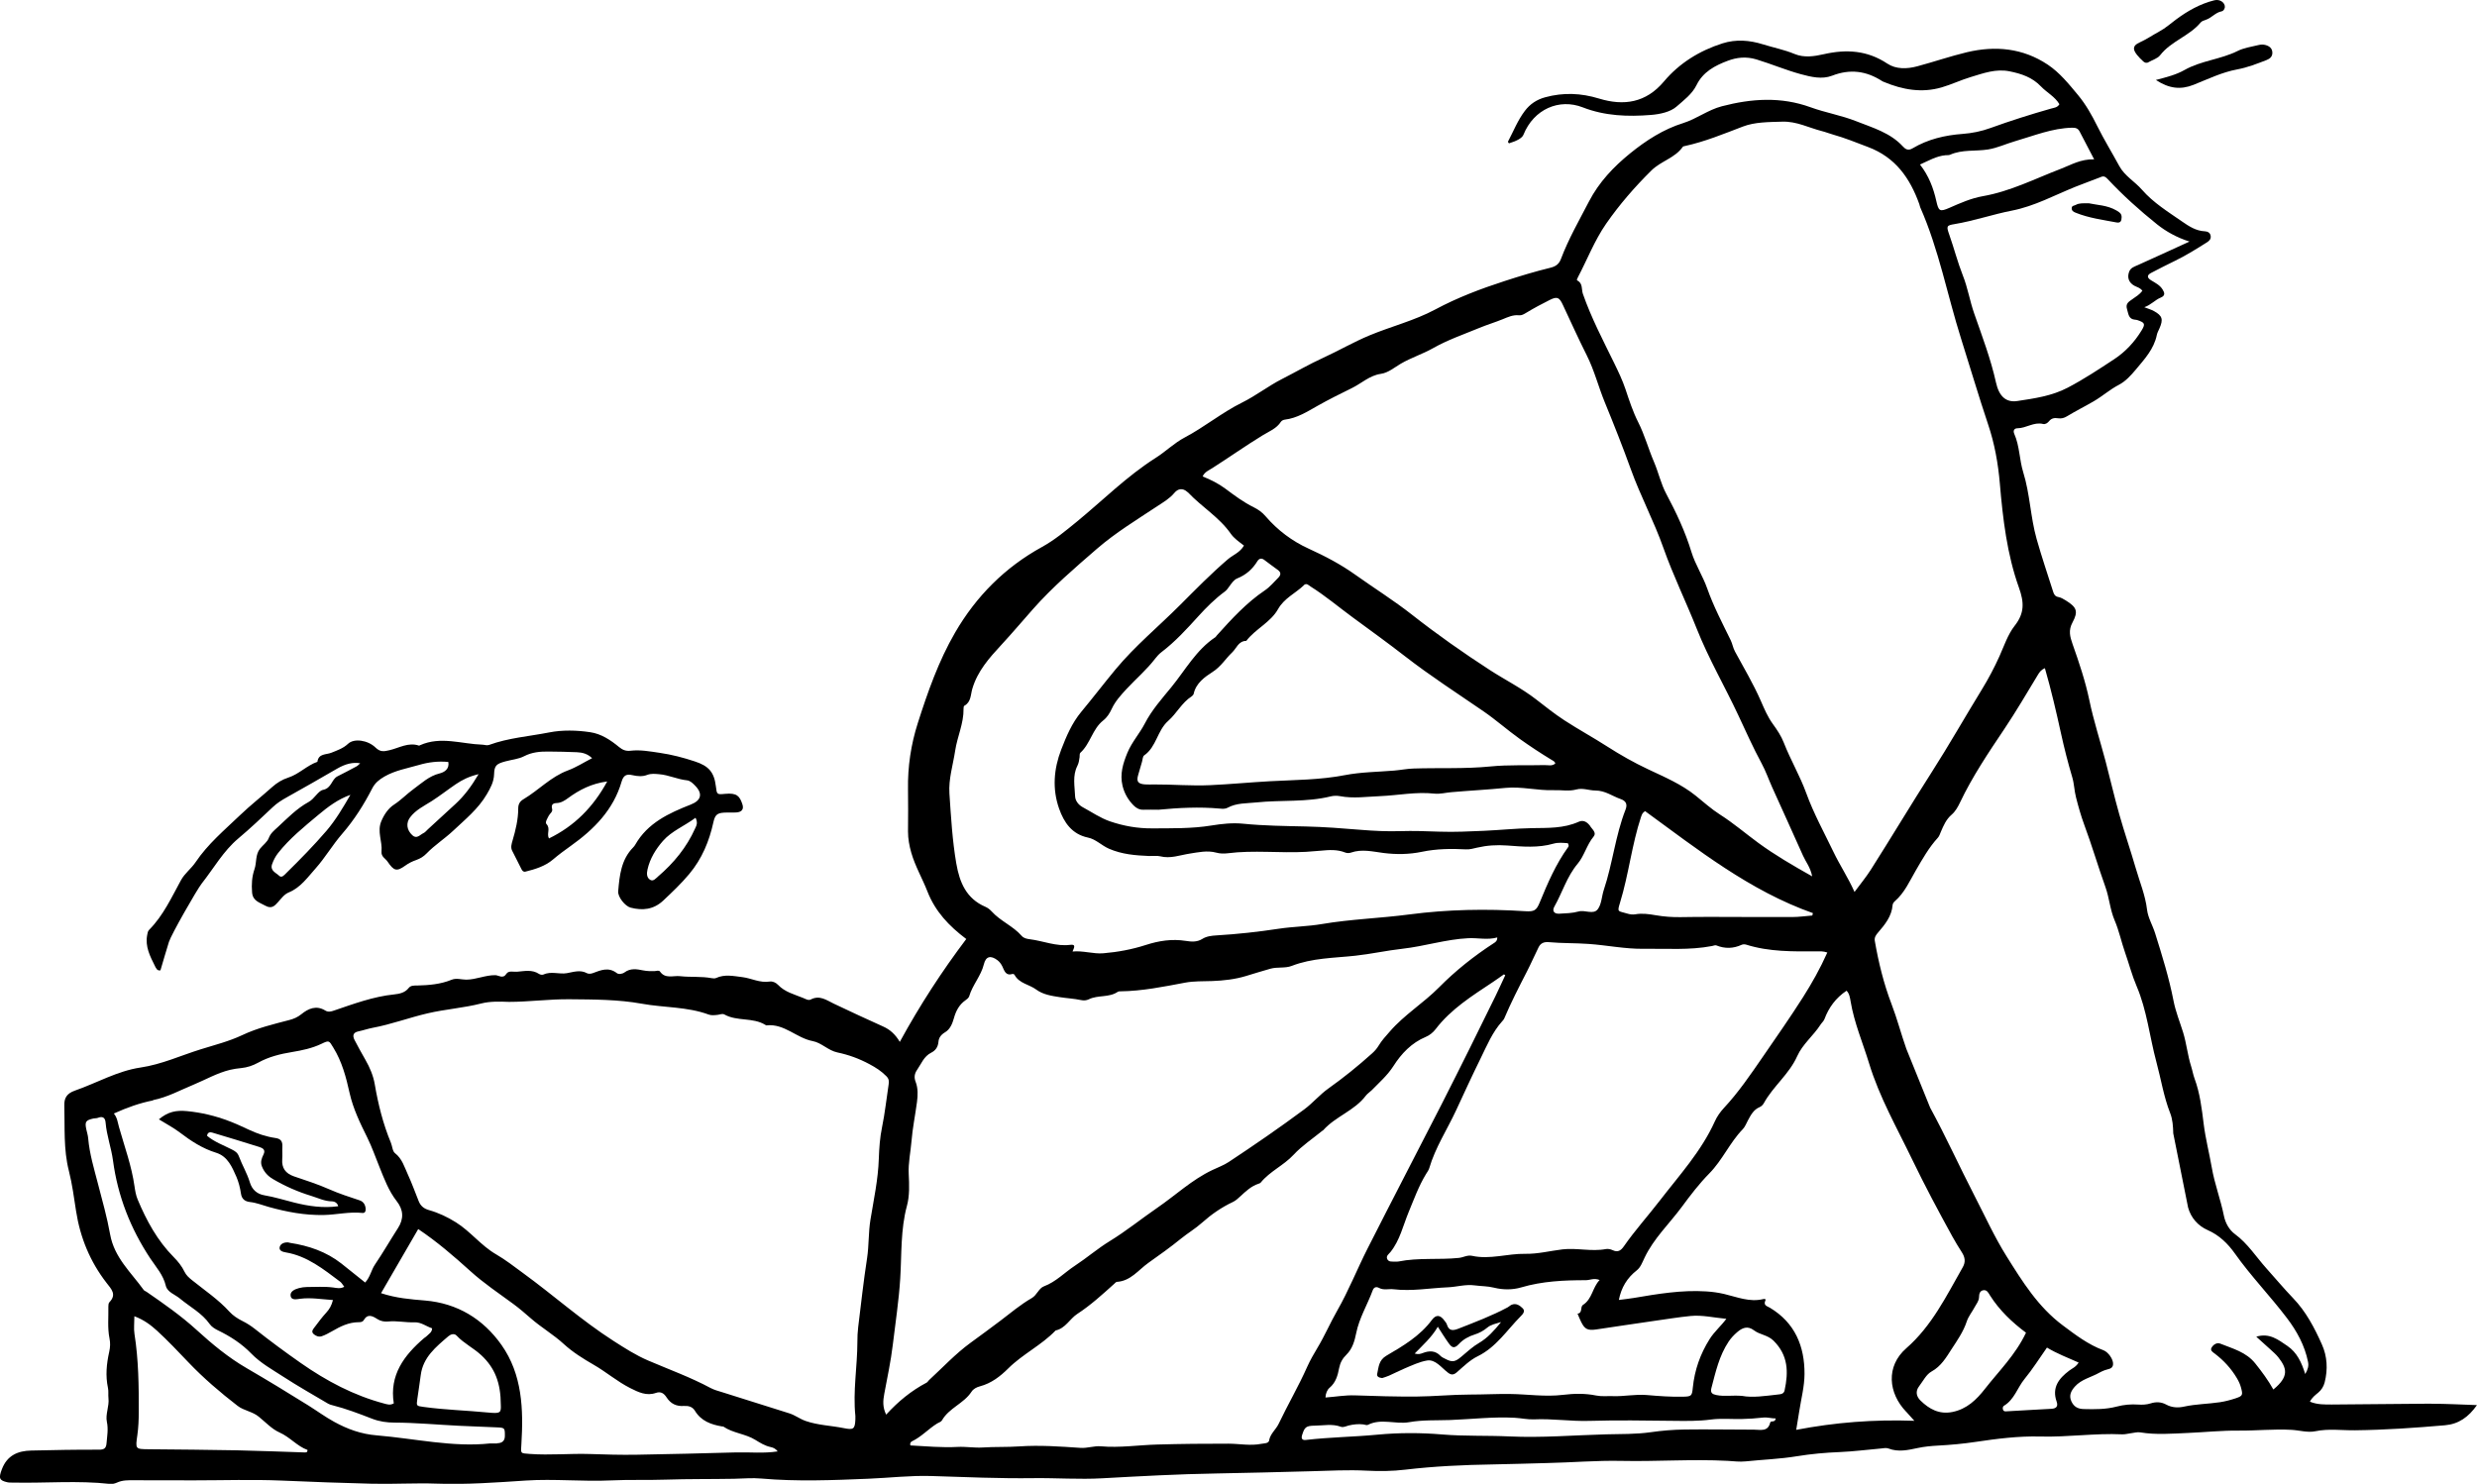
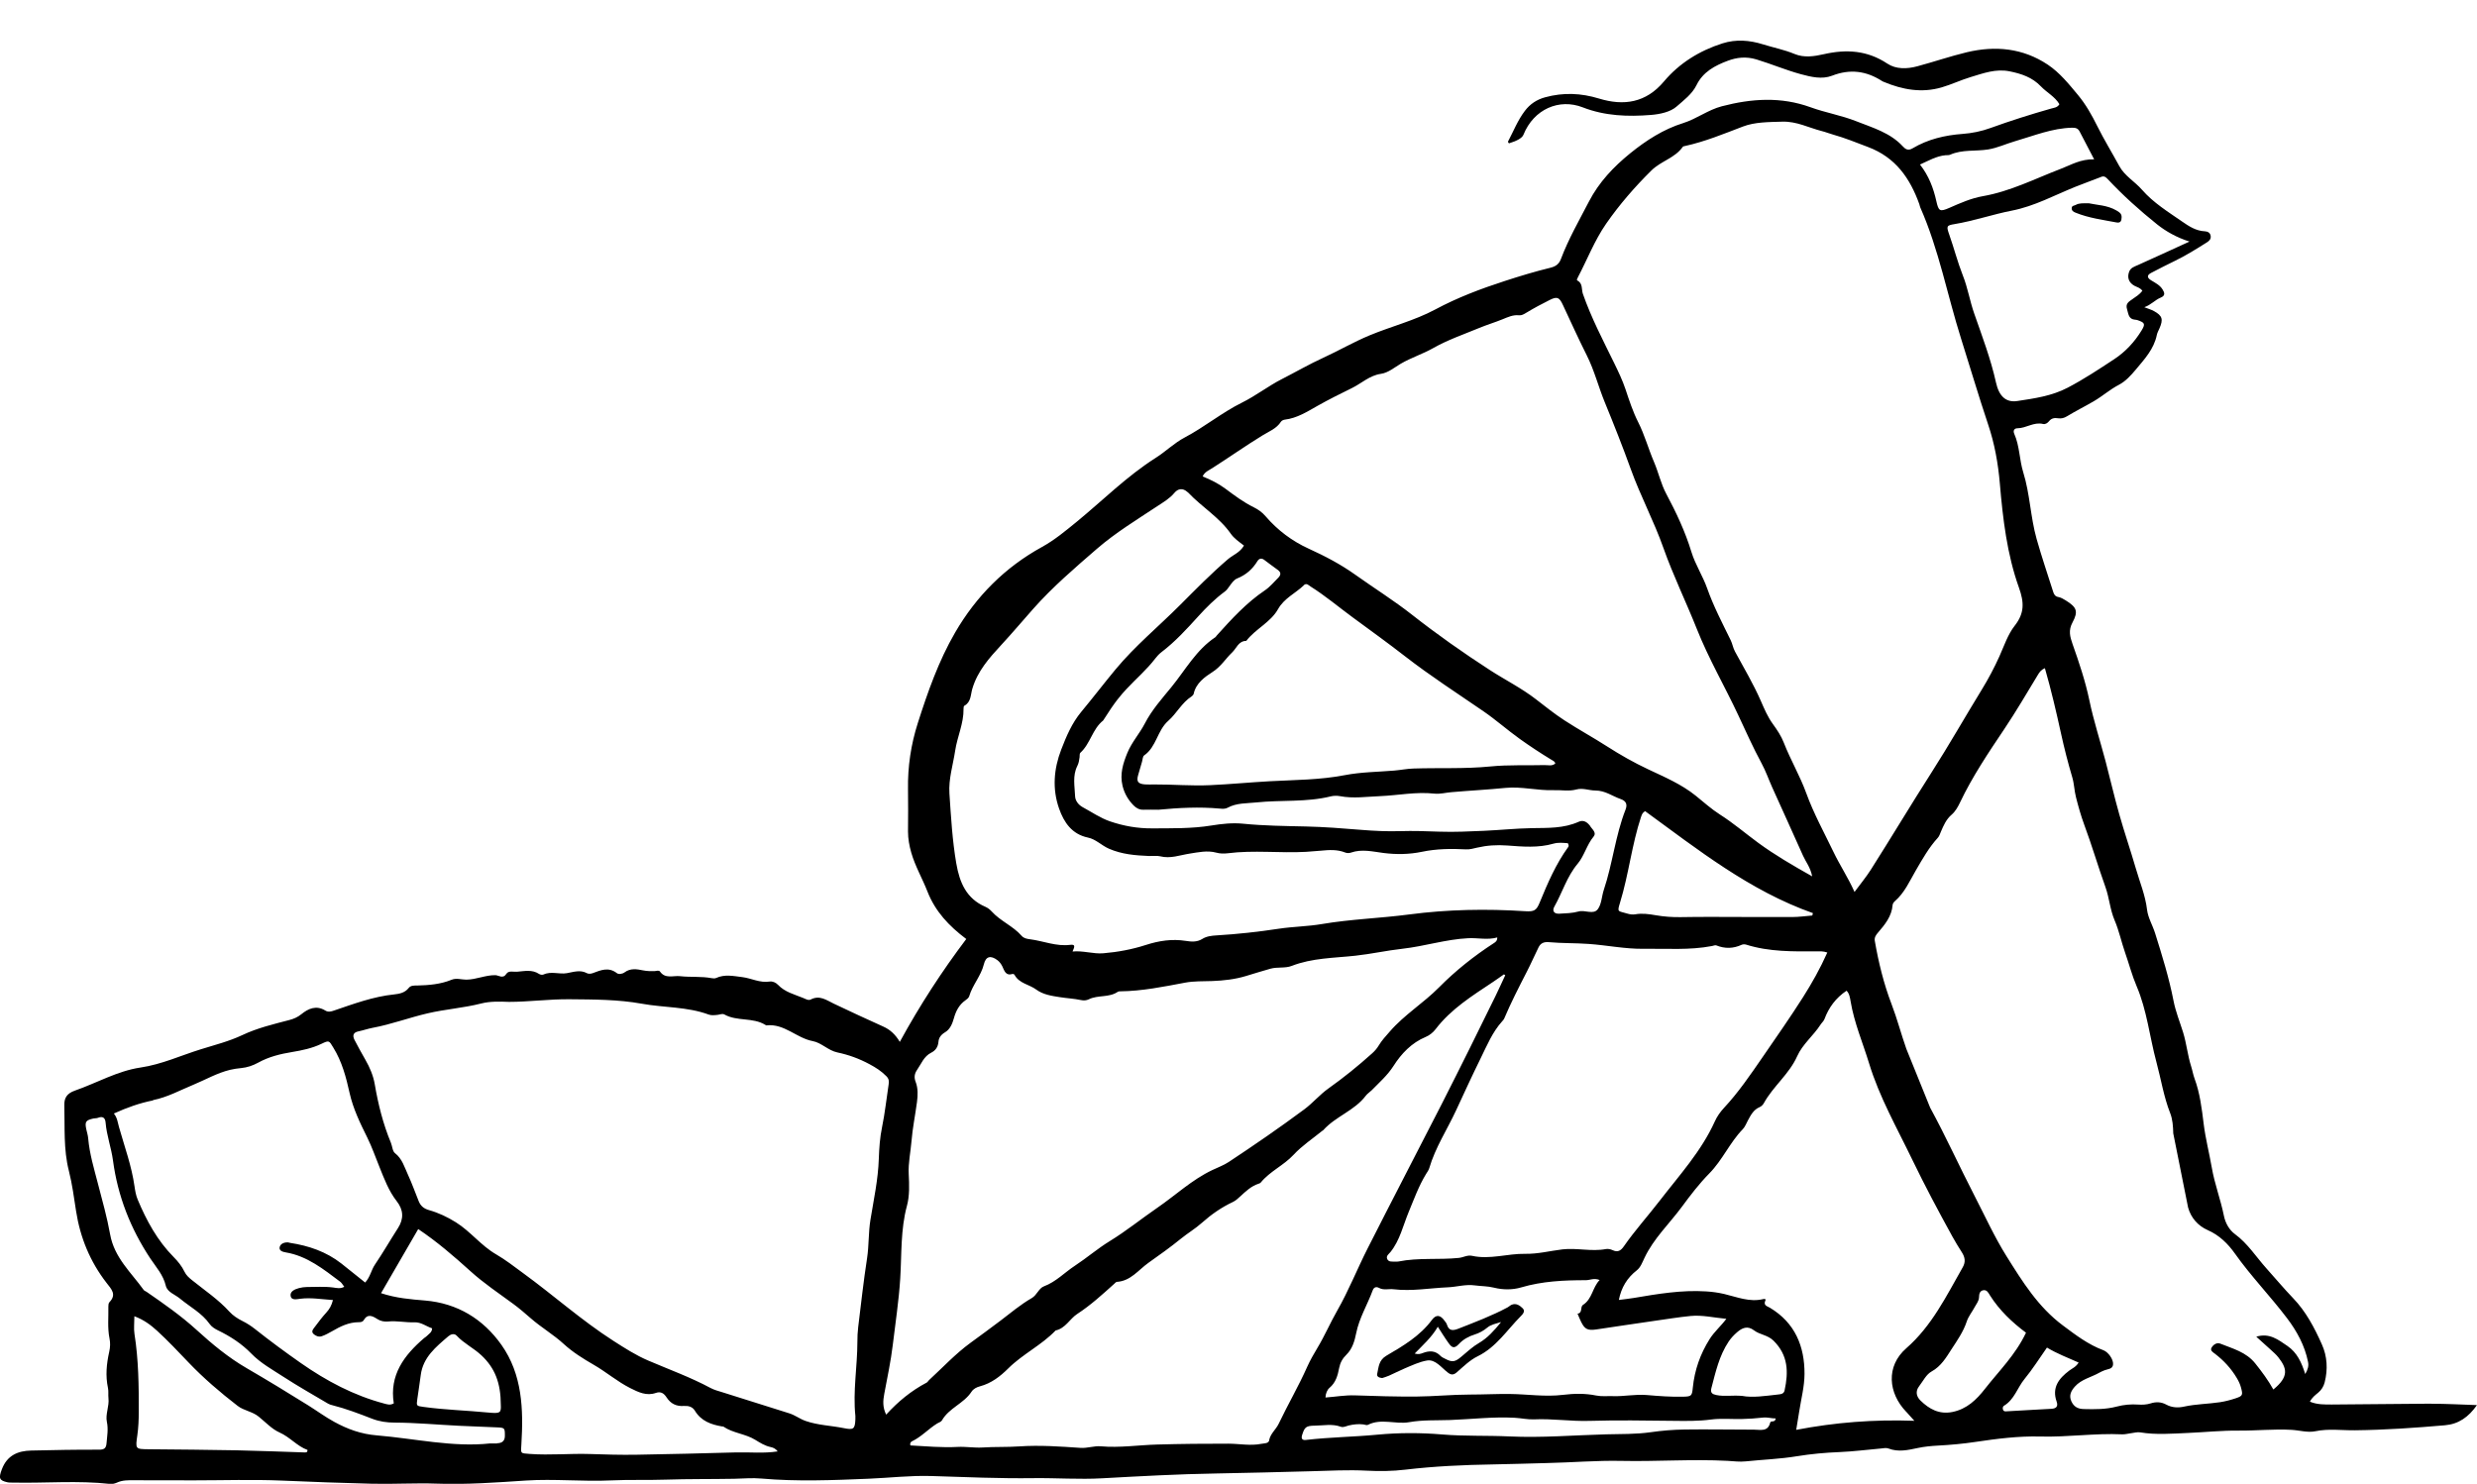
<svg xmlns="http://www.w3.org/2000/svg" width="691" height="414" viewBox="0 0 691 414" fill="none">
  <g clip-path="url(#clip0_52_1354)">
-     <path d="M678.275 391.633C669.024 391.66 659.787 391.846 650.536 391.872C648.513 391.872 646.409 391.926 644.386 391.074C645.012 389.877 645.864 389.251 646.689 388.573C647.607 387.814 648.22 386.829 648.513 385.659C649.418 382.053 649.231 378.433 647.727 375.094C645.651 370.45 643.295 365.939 639.701 362.2C637.132 359.526 634.749 356.665 632.26 353.897C629.372 350.677 627.056 346.952 623.462 344.317C621.904 343.173 620.813 341.27 620.4 339.234C619.482 334.67 617.791 330.306 617.006 325.715C616.301 321.67 615.262 317.679 614.756 313.607C614.224 309.296 613.718 305.011 612.201 300.913C611.802 299.822 611.615 298.651 611.269 297.573C610.271 294.447 609.978 291.173 609.006 288.02C608.101 285.119 606.93 282.245 606.344 279.251C605.093 272.811 603.15 266.584 601.193 260.344C600.501 258.148 599.223 256.046 598.957 253.824C598.477 249.779 596.92 246.106 595.815 242.274C594.351 237.218 592.621 232.228 591.196 227.159C589.812 222.289 588.694 217.365 587.403 212.469C585.899 206.774 584.062 201.146 582.864 195.397C581.733 189.995 579.989 184.833 578.165 179.67C577.446 177.621 576.981 175.864 578.139 173.709C579.842 170.529 579.35 169.438 576.235 167.495C575.61 167.109 574.931 166.71 574.225 166.577C573.307 166.417 572.987 165.832 572.761 165.1C571.204 160.19 569.54 155.32 568.142 150.357C566.425 144.263 566.305 137.849 564.415 131.769C563.324 128.256 563.43 124.464 561.913 121.044C561.487 120.073 561.979 119.487 562.818 119.487C565.267 119.461 567.384 117.664 569.939 118.29C570.578 118.449 571.204 118.024 571.616 117.518C572.309 116.653 573.16 116.547 574.185 116.706C575.024 116.826 575.783 116.653 576.595 116.161C579.03 114.684 581.599 113.406 584.062 111.969C586.484 110.559 588.588 108.67 591.117 107.352C592.94 106.408 594.471 104.731 595.815 103.121C598.251 100.207 600.887 97.373 601.685 93.448C601.805 92.835 602.138 92.263 602.391 91.678C603.536 89.097 603.243 88.085 600.86 86.781C600.128 86.382 599.303 86.156 598.185 85.717C600.061 85.078 601.193 83.668 602.75 83.042C604.188 82.457 603.788 81.592 603.296 80.78C602.564 79.57 601.299 78.944 600.115 78.226C598.89 77.481 598.903 76.775 600.075 76.15C602.311 74.966 604.587 73.835 606.863 72.717C609.925 71.227 612.8 69.417 615.675 67.608C616.34 67.182 616.833 66.689 616.7 65.811C616.553 64.867 615.781 64.574 615.089 64.534C612.6 64.427 610.63 63.123 608.727 61.806C604.813 59.092 600.714 56.577 597.546 52.944C595.536 50.629 592.714 49.112 591.196 46.305C589.173 42.579 586.95 38.96 585.06 35.168C583.543 32.107 581.892 29.167 579.709 26.532C577.14 23.445 574.585 20.252 571.244 18.03C564.309 13.412 556.602 12.681 548.655 14.583C544.01 15.701 539.484 17.258 534.865 18.495C532.017 19.267 528.929 19.36 526.506 17.75C520.929 14.038 515.086 13.692 508.803 15.116C506.128 15.728 503.279 16.167 500.63 15.062C497.768 13.865 494.747 13.293 491.819 12.375C488.078 11.204 484.271 10.911 480.531 12.095C474.129 14.131 468.498 17.604 464.186 22.727C459.167 28.701 452.978 29.606 446.096 27.503C441.038 25.96 436.153 25.76 431.082 27.131C428.686 27.783 426.836 29.02 425.385 30.936C423.388 33.558 422.203 36.631 420.673 39.519C420.633 39.612 420.846 39.838 420.952 39.998C423.295 39.279 424.639 38.481 424.985 37.603C427.887 30.418 434.982 27.397 441.531 29.952C447.747 32.373 454.136 32.586 460.578 32.067C463.054 31.868 465.982 31.256 467.713 29.726C469.696 27.983 472.052 26.239 473.263 23.765C475.087 20.026 478.455 18.282 481.969 16.965C484.471 16.02 487.08 15.701 489.995 16.579C494.148 17.843 498.154 19.547 502.347 20.691C505.249 21.476 508.284 22.208 511.106 21.117C516.084 19.187 520.596 19.773 524.976 22.58C525.149 22.7 525.348 22.78 525.548 22.86C530.766 25.042 536.13 26 541.667 24.377C544.409 23.578 547.005 22.328 549.747 21.503C553.274 20.438 556.788 19.121 560.635 19.906C563.909 20.571 566.931 21.569 569.354 24.11C570.991 25.827 573.254 26.945 574.505 29.074C573.932 30.045 573.001 30.058 572.229 30.284C566.505 31.908 560.835 33.704 555.244 35.727C552.755 36.631 550.173 37.164 547.484 37.363C542.586 37.722 537.82 38.84 533.548 41.382C532.283 42.14 531.524 41.608 530.819 40.836C527.292 37.004 522.393 35.633 517.828 33.824C513.715 32.187 509.242 31.442 505.076 29.925C496.823 26.931 488.651 27.49 480.345 29.646C476.471 30.657 473.317 33.158 469.59 34.329C463.999 36.072 459.207 39.186 454.748 42.792C450.129 46.544 446.07 50.815 443.261 56.231C440.532 61.5 437.564 66.649 435.461 72.225C434.942 73.608 434.103 74.314 432.519 74.7C428.207 75.751 423.96 77.041 419.741 78.412C413.086 80.567 406.577 83.029 400.374 86.356C394.584 89.456 388.128 91.052 382.072 93.567C377.652 95.403 373.513 97.812 369.173 99.808C365.234 101.604 361.48 103.786 357.62 105.756C353.8 107.698 350.339 110.426 346.479 112.329C340.848 115.123 336.003 119.155 330.453 122.082C327.591 123.585 325.182 125.994 322.4 127.75C314.387 132.833 307.691 139.566 300.397 145.553C297.282 148.095 294.234 150.65 290.64 152.632C280.364 158.287 272.338 166.337 266.441 176.49C261.822 184.447 258.801 193.082 256.032 201.758C254.129 207.705 253.197 213.919 253.304 220.226C253.37 224.151 253.33 228.077 253.304 232.002C253.304 234.024 253.663 235.967 254.222 237.923C255.313 241.715 257.31 245.108 258.721 248.727C260.917 254.316 264.684 258.321 269.556 261.993C262.767 270.988 256.631 280.409 251.014 290.694C249.763 288.592 248.299 287.275 246.409 286.423C241.79 284.334 237.171 282.218 232.592 280.023C230.529 279.038 228.652 277.561 226.15 278.879C225.511 279.211 224.712 278.706 224.02 278.426C221.584 277.428 218.949 276.803 217.032 274.767C216.42 274.128 215.501 273.729 214.716 273.862C211.974 274.301 209.591 272.918 207.009 272.612C204.613 272.319 202.164 271.773 199.781 272.864C199.435 273.024 198.943 272.997 198.543 272.918C195.615 272.359 192.62 272.691 189.692 272.359C187.841 272.146 185.592 273.184 184.114 271.068C183.808 270.629 183.116 270.935 182.597 270.948C181.532 270.975 180.494 270.962 179.429 270.749C177.672 270.389 175.888 270.07 174.238 271.294C173.639 271.747 172.587 271.906 172.095 271.52C169.779 269.711 167.596 270.682 165.346 271.52C164.88 271.693 164.188 271.76 163.776 271.547C161.872 270.496 160.035 271.188 158.145 271.52C156.002 271.893 153.779 270.908 151.636 271.893C151.303 272.039 150.718 271.96 150.398 271.747C148.442 270.429 146.285 270.962 144.222 271.121C143.224 271.201 141.866 270.722 141.241 271.733C140.309 273.197 139.071 272.093 138.206 272.079C135.384 272.039 132.841 273.317 130.073 273.33C128.715 273.33 127.331 272.811 125.986 273.357C122.898 274.621 119.651 274.887 116.363 274.967C115.551 274.98 114.606 274.887 113.993 275.672C112.982 276.976 111.411 277.295 110.014 277.442C104.144 278.04 98.686 280.076 93.175 281.952C92.337 282.245 91.552 282.445 90.753 281.952C88.237 280.396 86.001 281.393 84.058 282.977C83.006 283.828 81.915 284.281 80.69 284.6C76.271 285.758 71.812 286.809 67.645 288.778C63.932 290.535 59.912 291.546 56.065 292.743C50.475 294.473 45.124 296.975 39.174 297.853C32.771 298.798 26.994 302.164 20.885 304.293C18.649 305.078 17.877 306.355 17.943 308.431C18.116 314.538 17.677 320.659 19.221 326.7C20.153 330.386 20.645 334.191 21.231 337.957C22.376 345.328 25.144 352.021 29.71 357.916C31.054 359.659 32.625 361.149 30.522 363.331C30.269 363.597 30.216 364.143 30.229 364.542C30.296 367.509 29.95 370.503 30.549 373.43C30.815 374.721 30.748 375.892 30.469 377.169C29.723 380.496 29.39 383.849 30.122 387.255C30.322 388.173 30.149 389.158 30.256 390.103C30.522 392.351 29.364 394.587 29.816 396.702C30.256 398.778 29.883 400.668 29.723 402.664C29.603 404.18 28.978 404.486 27.5 404.473C21.244 404.447 14.975 404.566 8.719 404.713C4.979 404.792 1.984 406.057 0.519 409.942C-0.399 412.377 -0.279 413.055 2.103 413.574C2.609 413.681 3.155 413.641 3.687 413.654C12.699 413.854 21.71 413.016 30.708 414.027C31.307 414.093 32.013 413.934 32.572 413.681C34.182 412.922 35.873 412.989 37.577 413.002C43.087 413.002 48.611 413.029 54.122 413.029C62.308 413.029 70.494 412.749 78.653 413.095C87.039 413.455 95.412 413.774 103.797 413.974C109.814 414.12 115.83 413.734 121.86 413.947C130.139 414.24 138.405 413.628 146.671 413.082C154.605 412.563 162.551 413.415 170.497 413.042C175.569 412.803 180.68 413.002 185.752 412.829C192.114 412.616 198.463 412.709 204.813 412.59C207.328 412.536 209.871 412.297 212.373 412.523C222.356 413.401 232.339 412.989 242.309 412.576C248.112 412.337 253.929 411.645 259.719 411.818C269.263 412.111 278.807 412.55 288.364 412.417C294.727 412.337 301.102 412.816 307.438 412.457C318.034 411.871 328.629 411.286 339.251 411.113C348.063 410.966 356.861 410.714 365.673 410.487C370.864 410.354 376.055 410.048 381.26 410.328C384.827 410.514 388.461 410.474 392.015 410.048C400.134 409.09 408.28 408.718 416.44 408.585C421.498 408.505 426.583 408.319 431.627 408.199C438.509 408.052 445.404 407.454 452.299 407.6C462.176 407.813 472.052 407.068 481.929 407.587C483.619 407.68 485.27 407.919 487.013 407.733C491.752 407.241 496.517 407.081 501.229 406.309C505.209 405.657 509.202 405.298 513.222 405.138C517.029 404.979 520.809 404.486 524.603 404.154C525.348 404.087 526.174 403.888 526.812 404.14C529.568 405.205 532.27 404.58 534.972 404.007C536.849 403.608 538.726 403.435 540.642 403.329C544.143 403.143 547.644 402.823 551.105 402.304C557.094 401.413 563.151 400.641 569.141 400.801C576.794 401.014 584.381 399.829 592.022 400.189C592.86 400.229 593.699 399.962 594.537 399.869C595.376 399.763 596.255 399.51 597.053 399.643C601.486 400.375 605.958 399.989 610.377 399.803C615.023 399.603 619.735 399.111 624.34 399.151C629.318 399.204 634.27 398.658 639.262 398.938C641.484 399.058 643.734 399.776 645.917 399.324C649.617 398.552 653.331 399.111 657.005 399.058C665.391 398.964 673.736 398.379 682.069 397.66C685.889 397.328 688.658 395.359 690.987 392.032C686.488 391.886 682.375 391.646 678.262 391.66L678.275 391.633ZM586.099 49.365C586.95 49.032 587.39 49.339 587.975 49.964C592.248 54.528 596.893 58.706 601.779 62.618C604.135 64.494 607.209 66.277 610.803 67.395C605.585 69.776 600.993 71.905 596.374 73.968C595.389 74.407 594.378 74.686 593.952 75.831C593.353 77.481 593.885 78.878 595.429 79.729C596.161 80.128 597.053 80.275 597.652 81.14C596.907 82.138 595.842 82.79 594.83 83.495C593.859 84.173 592.887 84.719 593.366 86.249C593.779 87.553 593.752 89.07 595.642 89.203C595.855 89.216 596.068 89.243 596.268 89.309C598.331 90.015 598.544 90.374 597.439 92.183C595.483 95.39 592.967 98.118 589.826 100.194C585.579 102.988 581.347 105.795 576.821 108.164C572.375 110.492 567.557 111.158 562.751 111.89C559.583 112.369 557.653 110.532 556.815 106.74C555.351 100.127 552.955 93.833 550.732 87.46C549.521 84 548.935 80.301 547.577 76.882C546.1 73.143 545.115 69.257 543.784 65.478C542.945 63.097 542.998 62.897 545.261 62.525C550.692 61.62 555.896 59.81 561.274 58.759C567.583 57.522 573.16 54.448 579.017 52.093C581.36 51.148 583.756 50.31 586.112 49.378L586.099 49.365ZM542.732 43.311C543.158 43.271 543.624 43.337 543.997 43.178C547.391 41.661 551.078 42.26 554.592 41.701C557.174 41.288 559.61 40.131 562.126 39.399C567.37 37.882 572.482 35.753 578.072 35.633C579.084 35.607 579.709 35.86 580.135 36.671C581.413 39.08 582.664 41.501 584.195 44.455C580.415 44.362 577.779 45.999 574.931 47.09C567.73 49.844 560.835 53.397 553.115 54.741C549.92 55.3 546.845 56.657 543.824 57.987C541.148 59.158 540.802 58.932 540.176 56.124C539.365 52.492 538.087 49.072 535.611 45.906C538.02 44.841 540.163 43.55 542.732 43.311ZM440.12 77.481C442.769 72.464 444.805 67.115 448.04 62.445C451.753 57.096 455.999 52.199 460.671 47.582C463.374 44.908 467.247 44.109 469.443 40.969C469.55 40.823 469.816 40.783 470.029 40.743C475.633 39.519 480.89 37.337 486.228 35.301C489.556 34.023 493.456 34.063 497.183 33.944C501.189 33.81 504.584 35.647 508.244 36.578C509.269 36.831 510.267 37.243 511.279 37.523C514.646 38.468 517.868 39.785 521.129 41.022C528.796 43.91 532.816 49.711 535.424 56.949C535.531 57.242 535.558 57.575 535.691 57.867C540.895 69.643 543.225 82.324 547.085 94.525C549.614 102.509 551.97 110.532 554.632 118.463C556.429 123.798 557.414 129.334 557.893 134.949C558.732 144.795 559.89 154.641 563.217 163.956C564.695 168.08 564.788 171.088 562.019 174.6C560.103 177.049 559.078 180.215 557.773 183.116C556.336 186.309 554.698 189.396 552.862 192.39C548.15 200.068 543.704 207.918 538.845 215.503C533.082 224.511 527.598 233.692 521.861 242.713C520.556 244.749 518.999 246.625 517.349 248.861C515.552 244.829 513.262 241.423 511.492 237.723C508.883 232.295 505.955 226.986 503.905 221.344C502.134 216.461 499.499 212.03 497.622 207.213C496.903 205.364 495.759 203.634 494.574 202.01C493.11 200.001 492.178 197.766 491.206 195.544C489.13 190.807 486.481 186.349 484.018 181.812C483.446 180.774 483.313 179.683 482.821 178.659C480.491 173.895 478.015 169.171 476.258 164.195C475.02 160.669 472.944 157.569 471.852 154.003C470.122 148.321 467.606 142.985 464.811 137.743C463.334 134.975 462.655 131.782 461.404 128.868C459.833 125.209 458.808 121.363 456.984 117.757C455.534 114.897 454.495 111.717 453.47 108.63C452.618 106.088 451.487 103.746 450.329 101.351C447.214 94.991 443.913 88.697 441.571 81.978C441.145 80.754 441.597 79.104 440.066 78.279C439.72 78.093 440 77.747 440.146 77.481H440.12ZM441.158 368.96C442.103 370.836 442.928 371.275 445.284 370.929C450.635 370.17 455.973 369.292 461.324 368.56C464.784 368.081 468.232 367.496 471.679 367.163C474.834 366.857 478.082 367.629 481.596 367.962C480.078 369.998 478.228 371.554 476.937 373.603C474.302 377.781 472.731 382.266 472.238 387.162C472.012 389.437 471.892 389.637 469.563 389.69C466.169 389.77 462.775 389.517 459.42 389.225C456.199 388.945 453.098 389.65 449.93 389.531C448.372 389.477 446.842 389.677 445.258 389.358C442.223 388.732 439.068 388.799 436.047 389.171C431.068 389.783 426.143 388.985 421.205 388.932C417.491 388.892 413.791 389.091 410.091 389.091C405.112 389.091 400.121 389.61 395.143 389.65C389.419 389.69 383.709 389.517 377.985 389.318C375.23 389.225 372.528 389.717 369.759 389.916C369.799 388.799 370.265 387.748 370.864 387.242C372.661 385.738 373.18 383.756 373.579 381.68C373.872 380.19 374.511 379.032 375.629 377.941C377.24 376.371 377.892 374.162 378.318 372.02C379.17 367.736 381.459 364.036 382.937 360.018C383.27 359.087 383.975 358.94 384.707 359.339C386.038 360.058 387.423 359.539 388.767 359.712C393.852 360.324 398.87 359.379 403.915 359.167C406.417 359.06 408.853 358.275 411.435 358.634C413.205 358.874 415.002 358.821 416.786 359.273C419.275 359.898 421.964 359.898 424.32 359.206C430.256 357.45 436.286 357.184 442.383 357.184C443.541 357.184 444.645 356.505 446.243 357.131C444.219 359.233 444.206 362.4 441.61 364.076C440.745 364.635 441.584 366.325 440.08 366.525C440.439 367.35 440.759 368.188 441.158 368.986V368.96ZM449.85 348.801C449.304 348.535 448.585 348.389 448 348.495C443.94 349.267 439.867 348.109 435.86 348.588C432.413 349.001 429.019 349.892 425.491 349.826C420.54 349.733 415.655 351.489 410.65 350.385C409.345 350.092 408.201 350.85 406.936 350.97C401.346 351.542 395.675 350.85 390.125 351.968C389.818 352.035 389.486 352.008 389.166 351.995C388.341 351.968 387.329 352.181 386.957 351.196C386.65 350.371 387.449 349.879 387.902 349.32C390.524 346.047 391.402 341.962 392.96 338.196C394.451 334.604 395.768 330.931 397.805 327.578C398.124 327.046 398.537 326.527 398.71 325.942C400.4 320.167 403.715 315.164 406.217 309.762C408.467 304.905 410.703 300.035 413.072 295.232C414.803 291.706 416.333 287.98 419.035 284.973C419.248 284.733 419.488 284.494 419.608 284.214C421.498 279.744 423.721 275.432 425.93 271.121C427.088 268.873 428.1 266.544 429.218 264.282C429.804 263.111 430.762 262.752 432.093 262.872C435.767 263.204 439.467 263.098 443.168 263.364C448.319 263.723 453.43 264.801 458.555 264.721C464.891 264.628 471.28 265.16 477.589 263.949C478.002 263.87 478.481 263.643 478.801 263.776C481.197 264.734 483.526 264.681 485.869 263.603C486.228 263.444 486.747 263.444 487.133 263.564C493.576 265.599 500.231 265.466 506.873 265.44C507.725 265.44 508.563 265.347 509.761 265.759C507.752 270.27 505.449 274.328 502.973 278.24C499.392 283.882 495.546 289.35 491.765 294.859C488.358 299.796 484.99 304.772 480.877 309.176C479.879 310.254 478.987 311.531 478.388 312.862C474.634 321.178 468.511 327.871 463.027 334.976C459.74 339.248 456.106 343.266 453.018 347.71C452.166 348.934 451.314 349.506 449.837 348.788L449.85 348.801ZM443.687 230.578C442.928 229.514 441.837 228.622 440.413 229.274C436.206 231.177 431.761 230.977 427.315 231.057C422.869 231.137 418.436 231.603 413.991 231.802C409.864 231.975 405.751 232.188 401.598 232.042C397.925 231.909 394.224 231.776 390.524 231.895C386.943 232.002 383.309 231.829 379.729 231.536C374.564 231.11 369.44 230.711 364.249 230.592C358.445 230.458 352.602 230.405 346.798 229.82C343.83 229.527 340.875 229.846 337.92 230.325C332.476 231.217 326.965 231.084 321.455 231.124C317.328 231.15 313.495 230.472 309.661 229.168C306.919 228.223 304.563 226.573 302.047 225.216C300.889 224.591 299.971 223.446 299.918 222.182C299.811 219.361 299.159 216.447 300.53 213.72C300.929 212.935 301.062 212.11 301.169 211.271C301.222 210.846 301.129 210.26 301.382 210.034C304.177 207.492 304.75 203.394 307.744 201.026C308.876 200.134 309.555 199.017 310.154 197.739C311.139 195.637 312.656 193.974 314.253 192.244C316.902 189.383 319.91 186.842 322.28 183.728C322.786 183.063 323.385 182.424 324.05 181.919C327.857 179.018 331.078 175.492 334.259 171.979C336.549 169.451 338.945 167.069 341.687 165.047C342.219 164.661 342.539 164.155 342.911 163.65C343.524 162.798 344.216 161.76 345.108 161.401C347.597 160.403 349.42 158.793 350.791 156.544C351.217 155.852 351.896 155.613 352.681 156.212C353.946 157.183 355.237 158.114 356.528 159.059C357.447 159.738 357.3 160.483 356.595 161.188C355.384 162.385 354.279 163.756 352.894 164.687C347.73 168.16 343.59 172.698 339.464 177.275C339.318 177.434 339.224 177.647 339.065 177.767C333.714 181.306 330.679 186.935 326.766 191.725C324.13 194.945 321.321 198.072 319.338 201.917C317.914 204.658 315.731 207.067 314.506 210.034C313.282 213.001 312.363 215.968 313.149 219.242C313.668 221.371 314.706 223.154 316.21 224.697C316.982 225.482 317.874 225.974 319.032 225.921C320.403 225.868 321.787 225.921 323.172 225.921C328.869 225.376 334.566 225.083 340.276 225.602C341.021 225.668 341.793 225.735 342.472 225.362C344.988 223.992 347.73 224.178 350.472 223.885C357.38 223.154 364.408 223.885 371.237 222.195C372.035 221.996 372.954 221.983 373.779 222.129C377.533 222.847 381.233 222.275 384.973 222.129C390.031 221.916 395.05 220.865 400.134 221.424C401.718 221.597 403.289 221.158 404.873 221.025C409.918 220.585 414.962 220.333 420.007 219.827C424.453 219.388 428.952 220.625 433.531 220.466C435.581 220.386 437.671 220.838 439.76 220.266C441.557 219.774 443.341 220.559 445.031 220.559C447.8 220.559 449.77 222.129 452.113 222.941C453.603 223.46 454.056 224.404 453.47 225.895C450.635 233.133 449.876 240.93 447.414 248.262C446.815 250.058 446.802 252.24 445.737 253.664C444.512 255.301 442.183 253.797 440.346 254.316C438.642 254.795 436.792 254.822 434.995 254.928C433.557 255.008 432.919 254.17 433.611 252.959C435.847 249.02 437.098 244.576 440.106 240.997C441.983 238.761 442.649 235.701 444.579 233.386C445.431 232.361 444.233 231.403 443.674 230.618L443.687 230.578ZM363.663 163.317C364.488 162.545 365.007 163.264 365.58 163.623C369.719 166.218 373.446 169.384 377.386 172.272C382.258 175.851 387.17 179.39 391.948 183.103C399.003 188.585 406.497 193.401 413.844 198.458C417.345 200.866 420.526 203.7 423.987 206.175C426.836 208.211 429.751 210.127 432.746 211.95C433.185 212.216 433.717 212.389 433.877 213.014C432.972 213.839 431.867 213.44 430.842 213.467C425.851 213.6 420.819 213.347 415.868 213.839C408.68 214.558 401.492 214.185 394.304 214.425C392.507 214.478 390.724 214.851 388.927 214.997C384.321 215.383 379.676 215.396 375.137 216.274C368.268 217.605 361.307 217.592 354.359 217.964C348.755 218.27 343.151 218.816 337.561 219.069C332.396 219.308 327.165 218.842 321.96 218.869C321.108 218.869 320.257 218.922 319.405 218.856C317.435 218.696 316.982 218.044 317.515 216.208C317.861 214.984 318.22 213.773 318.579 212.549C318.766 211.937 318.766 211.045 319.178 210.766C322.626 208.384 322.812 203.833 325.9 201.119C328.23 199.07 329.681 196.063 332.409 194.306C332.662 194.147 332.928 193.841 332.995 193.574C333.634 190.581 336.15 188.838 338.266 187.48C340.609 185.99 341.86 183.808 343.71 182.052C344.961 180.867 345.48 178.832 347.677 178.805C350.246 175.452 354.439 173.669 356.528 169.957C358.245 166.909 361.333 165.566 363.689 163.343L363.663 163.317ZM457.823 227.877C457.983 227.385 458.102 226.853 458.914 226.307C473.636 237.032 488.092 248.528 505.742 254.768C505.688 254.995 505.635 255.221 505.569 255.434C503.718 255.58 501.855 255.859 500.005 255.859C492.471 255.886 484.937 255.833 477.403 255.82C474.555 255.82 471.693 255.833 468.844 255.886C466.502 255.926 464.185 255.753 461.869 255.354C460.006 255.034 458.102 254.755 456.172 255.101C455.467 255.221 454.668 255.114 453.976 254.901C451.381 254.09 451.061 254.675 451.94 251.828C454.362 243.951 455.214 235.688 457.81 227.864L457.823 227.877ZM338.146 130.638C342.898 127.617 347.477 124.37 352.282 121.43C353.999 120.379 356.142 119.567 357.34 117.664C357.54 117.358 358.059 117.119 358.445 117.079C361.826 116.68 364.741 114.817 367.496 113.26C370.638 111.477 373.925 109.854 377.12 108.284C379.795 106.98 382.058 104.758 385.213 104.305C387.276 104.012 389.02 102.509 390.737 101.498C393.665 99.781 396.886 98.783 399.815 97.12C403.848 94.831 408.307 93.301 412.62 91.518C414.763 90.627 416.999 89.961 419.155 89.083C420.633 88.484 422.057 87.793 423.734 87.966C424.506 88.045 425.092 87.673 425.757 87.274C427.914 85.97 430.15 84.772 432.399 83.654C434.409 82.656 435.022 82.976 435.993 85.078C438.19 89.788 440.346 94.539 442.675 99.182C444.778 103.374 445.91 107.924 447.68 112.235C450.209 118.409 452.672 124.61 454.935 130.89C457.623 138.368 461.39 145.38 464.039 152.885C466.754 160.563 470.362 167.934 473.37 175.505C476.671 183.821 481.157 191.499 484.924 199.549C487.027 204.046 489.063 208.61 491.433 213.001C492.591 215.13 493.389 217.459 494.388 219.681C497.249 226.041 500.151 232.374 502.986 238.748C503.745 240.464 505.023 241.928 505.542 244.509C500.058 241.423 495.146 238.562 490.527 235.182C486.947 232.561 483.579 229.66 479.812 227.265C477.416 225.735 475.273 223.806 473.05 222.009C469.044 218.776 464.319 216.793 459.74 214.624C455.786 212.762 452.033 210.633 448.359 208.278C444.446 205.763 440.333 203.527 436.433 200.986C433.677 199.19 431.108 197.14 428.499 195.118C424.466 191.991 419.901 189.716 415.641 186.961C408.174 182.131 400.92 177.022 393.918 171.527C388.847 167.535 383.336 164.102 378.078 160.35C374.005 157.449 369.653 155.16 365.087 153.085C360.495 150.996 356.382 147.935 353.041 144.023C352.136 142.959 351.004 142.147 349.78 141.548C346.905 140.138 344.376 138.235 341.82 136.332C339.916 134.922 337.747 133.818 335.497 132.939C336.03 131.675 337.201 131.25 338.146 130.638ZM266.787 240.997C265.669 234.503 265.297 227.944 264.857 221.384C264.591 217.339 265.856 213.44 266.455 209.475C267.04 205.536 268.864 201.851 268.797 197.779C268.797 197.486 268.824 197.007 269.01 196.914C270.914 195.89 270.754 193.854 271.233 192.217C272.684 187.241 275.972 183.568 279.366 179.896C282.388 176.636 285.249 173.23 288.204 169.903C293.635 163.769 299.838 158.46 306.014 153.111C311.245 148.587 317.142 145.008 322.892 141.202C324.543 140.111 326.3 139.1 327.617 137.517C328.629 136.306 329.933 136.093 331.225 137.251C331.304 137.317 331.398 137.37 331.478 137.45C335.244 141.442 340.116 144.289 343.324 148.88C344.242 150.197 345.574 151.115 347.024 152.22C345.893 154.189 343.95 154.828 342.525 156.052C337.84 160.057 333.554 164.448 329.201 168.799C323.212 174.8 316.623 180.229 311.192 186.775C307.957 190.674 304.883 194.705 301.648 198.591C298.986 201.811 297.482 205.43 296.044 209.142C293.968 214.531 293.515 220.093 295.445 225.588C296.816 229.474 299.013 232.747 303.512 233.692C305.708 234.144 307.279 235.887 309.355 236.792C312.989 238.375 316.729 238.668 320.523 238.828C321.521 238.868 322.746 238.695 323.611 238.908C326.539 239.64 329.108 238.588 331.877 238.163C334.22 237.803 336.788 237.205 339.318 237.896C340.316 238.176 341.447 238.202 342.472 238.069C349.74 237.138 357.047 238.069 364.315 237.67C365.686 237.59 367.057 237.484 368.428 237.351C370.757 237.125 373.06 236.965 375.296 237.87C375.749 238.056 376.401 238.056 376.867 237.883C379.929 236.819 382.937 237.604 385.972 237.99C389.552 238.442 393.159 238.389 396.673 237.657C400.76 236.805 404.846 236.765 408.946 236.978C410.064 237.032 411.036 236.739 412.061 236.499C414.829 235.861 417.558 235.688 420.46 235.901C424.732 236.22 429.112 236.619 433.384 235.382C434.742 234.996 436.113 235.169 437.378 235.262C437.604 235.728 437.697 236.02 437.484 236.313C434.023 241.077 431.734 246.439 429.511 251.841C428.619 254.01 427.994 254.396 425.491 254.236C414.67 253.531 403.835 253.73 393.119 255.141C385.013 256.205 376.827 256.445 368.774 257.815C364.781 258.494 360.734 258.521 356.768 259.119C350.991 259.998 345.201 260.636 339.384 260.982C338 261.062 336.576 261.222 335.404 261.967C333.9 262.912 332.303 262.752 330.772 262.512C326.939 261.914 323.345 262.459 319.631 263.657C315.824 264.894 311.791 265.639 307.798 265.972C305.016 266.211 302.154 265.187 299.199 265.48C299.598 264.508 300.277 263.391 298.573 263.617C294.66 264.122 291.079 262.539 287.326 262.06C286.474 261.954 285.609 261.794 285.01 261.115C282.614 258.361 279.086 257.004 276.651 254.303C276.171 253.77 275.532 253.278 274.88 252.999C269.569 250.723 267.692 246.199 266.787 240.97V240.997ZM42.688 306.941C46.708 306.142 50.222 304.186 53.935 302.656C57.343 301.246 60.551 299.37 64.185 298.492C65.223 298.239 66.235 298.106 67.299 297.999C68.977 297.826 70.481 297.334 72.038 296.482C74.94 294.872 78.148 294.061 81.529 293.515C84.204 293.076 87.093 292.477 89.688 291.227C91.871 290.175 91.791 290.348 92.976 292.278C95.412 296.216 96.543 300.527 97.541 305.025C98.513 309.323 100.47 313.394 102.453 317.373C103.771 320.034 104.729 322.828 105.847 325.569C107.178 328.882 108.43 332.275 110.679 335.149C112.543 337.531 112.716 340.019 111.025 342.641C108.842 346.034 106.832 349.533 104.569 352.873C103.558 354.376 103.305 356.253 101.867 357.836C99.525 355.96 97.395 354.23 95.225 352.527C91.006 349.227 86.134 347.564 80.903 346.765C80.69 346.739 80.49 346.632 80.291 346.632C79.239 346.606 78.214 347.018 78.014 347.976C77.802 349.001 78.933 349.293 79.718 349.427C85.722 350.438 90.26 354.137 94.919 357.623C95.319 357.929 95.571 358.421 96.037 359.02C94.946 359.646 93.908 359.353 92.936 359.22C90.5 358.9 88.051 359.087 85.602 359.087C84.87 359.087 84.111 359.206 83.392 359.393C82.221 359.699 80.85 360.324 81.076 361.588C81.289 362.852 82.727 362.493 83.778 362.36C86.746 361.987 89.648 362.506 92.883 362.719C92.483 364.303 91.884 365.287 91.019 366.232C89.874 367.483 88.85 368.84 87.838 370.197C87.425 370.756 86.72 371.448 87.425 372.153C88.024 372.739 88.929 373.098 89.755 372.818C90.753 372.486 91.698 371.953 92.616 371.435C94.933 370.091 97.288 368.906 100.057 368.906C100.603 368.906 101.149 368.853 101.455 368.348C102.56 366.458 103.904 367.163 105.222 368.002C106.167 368.614 107.205 368.813 108.27 368.707C110.732 368.454 113.142 369.026 115.591 368.933C117.481 368.853 118.905 370.077 120.542 370.61C120.516 371.78 119.637 372.14 119.091 372.739C118.879 372.965 118.586 373.124 118.333 373.324C112.702 378.141 108.589 383.676 109.854 391.553C108.802 392.139 108.03 391.819 107.192 391.606C98.686 389.344 91.086 385.313 83.898 380.283C79.545 377.236 75.286 374.096 71.12 370.796C70.041 369.944 68.87 369.186 67.632 368.574C66.275 367.895 64.983 367.044 64.025 365.992C60.924 362.573 57.117 360.031 53.563 357.171C52.724 356.492 51.952 355.827 51.473 354.829C50.727 353.272 49.663 351.955 48.465 350.744C43.899 346.14 40.878 340.578 38.402 334.67C37.909 333.486 37.696 332.195 37.523 330.998C36.725 325.316 34.755 319.981 33.211 314.512C32.838 313.221 32.731 311.837 31.76 310.68C35.42 309.017 38.974 307.752 42.688 307.021V306.941ZM125.068 372.832C125.72 372.273 126.719 371.927 127.397 372.659C129.421 374.841 132.123 376.105 134.292 378.141C138.059 381.667 139.696 385.818 139.71 391.979C139.816 394.228 139.55 394.427 136.182 394.108C130.179 393.522 124.123 393.363 118.133 392.538C116.15 392.258 116.136 392.298 116.429 390.262C116.735 388.067 117.095 385.871 117.374 383.663C118.013 378.673 121.621 375.799 125.068 372.832ZM85.123 405.245C78.773 405.045 72.411 404.779 66.061 404.646C57.902 404.486 49.729 404.433 41.57 404.353C37.696 404.313 37.763 404.34 38.322 400.362C38.615 398.273 38.708 396.13 38.708 394.015C38.735 386.71 38.655 379.405 37.51 372.153C37.284 370.703 37.483 369.186 37.483 367.243C40.119 368.215 42.089 369.705 43.846 371.315C46.881 374.096 49.703 377.103 52.551 380.083C56.784 384.528 61.443 388.506 66.288 392.245C68.018 393.589 70.374 393.788 72.184 395.265C74.075 396.796 75.845 398.725 77.975 399.67C80.916 400.974 82.9 403.515 85.775 404.54C85.801 405.218 85.415 405.245 85.136 405.232L85.123 405.245ZM138.672 402.73C138.139 402.73 137.607 402.73 136.715 402.73C126.293 403.848 115.777 401.373 105.129 400.481C100.736 400.122 96.996 398.765 93.229 396.702C90.7 395.319 88.41 393.629 85.988 392.112C80.317 388.573 74.607 385.1 68.844 381.747C63.652 378.739 59.153 374.987 54.787 371.009C50.461 367.07 45.683 363.744 40.891 360.431C40.625 360.244 40.265 360.151 40.092 359.912C36.565 355.002 31.88 350.89 30.721 344.397C29.87 339.647 28.552 334.963 27.327 330.279C26.249 326.115 24.971 321.937 24.599 317.586C24.532 316.747 24.253 315.922 24.079 315.097C23.627 312.982 23.906 312.556 26.076 312.064C26.489 311.97 26.955 312.037 27.327 311.877C28.672 311.345 29.351 311.891 29.457 313.195C29.75 316.8 31.041 320.22 31.52 323.786C32.851 333.726 36.405 342.774 41.929 351.116C43.526 353.525 45.55 355.707 46.255 358.741C46.681 360.537 48.824 361.162 50.195 362.307C52.99 364.635 56.318 366.338 58.501 369.425C59.02 370.171 59.925 370.743 60.764 371.155C64.225 372.832 67.393 374.867 70.095 377.648C72.677 380.31 75.938 382.106 79.013 384.102C83.086 386.75 87.332 389.145 91.512 391.62C91.871 391.833 92.297 391.966 92.696 392.059C96.503 393.017 100.164 394.427 103.811 395.838C105.847 396.623 107.91 396.915 110.04 396.915C116.097 396.942 122.113 397.514 128.143 397.807C131.63 397.98 135.104 398.086 138.592 398.246C140.815 398.339 140.855 398.406 140.841 400.654C140.832 401.994 140.1 402.668 138.645 402.677L138.672 402.73ZM205.425 405.232C196.081 405.484 186.723 405.737 177.379 405.884C173.146 405.95 168.9 405.83 164.667 405.684C159.037 405.498 153.42 406.07 147.789 405.657C145.074 405.458 145.287 405.591 145.447 402.983C146.046 393.256 145.726 383.49 139.883 375.227C134.798 368.042 127.624 363.611 118.546 362.852C114.539 362.52 110.519 362.2 106.3 360.803C109.774 354.815 113.208 348.894 116.669 342.92C121.9 346.419 126.599 350.478 131.164 354.603C134.945 358.035 139.137 360.816 143.197 363.81C144.901 365.061 146.512 366.458 148.082 367.829C151.037 370.41 154.431 372.366 157.333 375.04C159.809 377.302 162.751 379.125 165.679 380.815C169.14 382.811 172.175 385.446 175.769 387.269C178.098 388.439 180.347 389.557 182.996 388.626C184.407 388.133 185.272 388.839 185.938 389.863C187.096 391.646 188.653 392.418 190.783 392.272C191.968 392.192 193.152 392.445 193.845 393.589C195.575 396.476 198.37 397.474 201.458 397.993C201.565 398.006 201.698 397.967 201.778 398.02C204.493 399.883 207.927 400.016 210.709 401.732C212.067 402.57 213.411 403.409 214.995 403.741C215.714 403.901 216.366 404.167 216.952 404.952C212.972 405.564 209.205 405.138 205.451 405.232H205.425ZM245.157 323.307C244.971 329.082 243.746 334.657 242.828 340.299C242.242 343.865 242.429 347.471 241.883 351.05C240.898 357.423 240.193 363.85 239.407 370.264C239.234 371.634 239.181 373.018 239.181 374.402C239.168 381.294 237.903 388.147 238.622 395.053C238.648 395.372 238.622 395.691 238.622 396.011C238.502 398.765 238.089 399.004 235.321 398.446C231.807 397.74 228.2 397.66 224.752 396.463C223.115 395.891 221.784 394.826 220.16 394.321C213.93 392.378 207.701 390.409 201.485 388.439C200.38 388.094 199.262 387.814 198.21 387.255C192.607 384.248 186.63 382.093 180.8 379.591C177.379 378.127 174.238 376.105 171.123 374.109C162.271 368.427 154.418 361.389 145.939 355.215C143.463 353.405 141.028 351.489 138.379 349.959C134.199 347.537 131.271 343.599 127.198 341.044C124.828 339.554 122.339 338.383 119.704 337.638C118.186 337.212 117.308 336.427 116.775 335.069C115.79 332.621 114.899 330.12 113.794 327.725C112.822 325.622 112.21 323.307 110.187 321.737C109.481 321.191 109.454 319.808 109.042 318.823C106.859 313.567 105.501 308.112 104.543 302.51C104.144 300.155 103.172 297.84 101.947 295.711C100.896 293.874 99.858 292.012 98.886 290.122C98.313 288.978 98.487 288.073 99.964 287.767C101.308 287.488 102.613 287.022 103.957 286.769C109.175 285.798 114.14 283.922 119.304 282.724C124.256 281.566 129.314 281.234 134.226 279.983C136.675 279.358 139.284 279.424 141.973 279.531C147.563 279.531 153.26 278.732 159.01 278.799C165.706 278.865 172.467 278.852 179.003 280.036C185.219 281.167 191.675 280.848 197.705 283.07C198.45 283.349 199.382 283.243 200.207 283.15C200.833 283.083 201.498 282.737 202.071 283.043C205.638 285.039 210.017 283.789 213.518 285.957C213.611 286.011 213.717 286.09 213.811 286.09C218.789 285.518 222.183 289.63 226.749 290.481C229.158 290.934 231.061 293.103 233.59 293.635C236.745 294.3 239.647 295.351 242.548 296.908C244.345 297.866 245.876 298.851 247.274 300.275C247.979 300.993 248.046 301.672 247.899 302.563C247.287 306.542 246.874 310.547 246.063 314.485C245.45 317.413 245.264 320.406 245.157 323.32V323.307ZM247.207 394.693C246.182 392.591 246.329 390.781 246.675 388.932C247.513 384.381 248.512 379.831 249.057 375.24C249.79 369.066 250.748 362.932 251.134 356.705C251.56 349.945 251.2 343.093 253.011 336.413C253.769 333.619 253.65 330.519 253.503 327.578C253.343 324.465 254.022 321.471 254.275 318.424C254.568 314.765 255.327 311.132 255.806 307.473C256.059 305.57 256.125 303.614 255.42 301.805C254.927 300.541 255.154 299.49 255.833 298.505C257.017 296.802 257.723 294.726 259.786 293.701C260.971 293.116 261.676 292.118 261.796 290.681C261.889 289.51 262.528 288.672 263.673 287.993C265.03 287.182 265.669 285.651 266.108 284.081C266.654 282.112 267.559 280.329 269.303 279.105C269.729 278.812 270.235 278.413 270.368 277.974C271.3 274.794 273.669 272.292 274.468 269.032C275.013 266.797 276.371 266.491 278.235 267.888C278.82 268.327 279.259 268.913 279.606 269.604C280.178 270.775 280.511 272.345 282.454 271.747C282.614 271.693 282.933 271.827 283.013 271.973C284.304 274.421 287.126 274.634 289.096 276.111C290.973 277.508 293.409 277.867 295.645 278.213C297.588 278.519 299.598 278.613 301.542 279.025C302.327 279.198 303.099 279.131 303.711 278.825C306.28 277.548 309.395 278.413 311.844 276.71C312.004 276.603 312.257 276.59 312.47 276.59C318.619 276.523 324.596 275.299 330.599 274.168C333.048 273.703 335.657 273.809 338.186 273.716C341.394 273.596 344.602 273.224 347.57 272.319C349.833 271.627 352.096 270.935 354.385 270.283C356.395 269.724 358.485 270.216 360.335 269.498C366.072 267.263 372.142 267.302 378.092 266.651C382.511 266.171 386.837 265.2 391.243 264.708C397.406 264.016 403.369 262.073 409.598 261.767C412.3 261.634 414.976 262.326 417.691 261.554C417.691 262.552 417.185 262.845 416.759 263.124C411.222 266.717 406.058 270.815 401.439 275.486C397.099 279.877 391.775 283.11 387.729 287.78C386.611 289.058 385.453 290.295 384.574 291.772C384.095 292.584 383.429 293.316 382.724 293.941C378.864 297.414 374.831 300.674 370.598 303.681C368.162 305.411 366.258 307.726 363.862 309.509C356.981 314.618 349.926 319.475 342.778 324.199C341.367 325.13 339.743 325.715 338.213 326.447C332.502 329.148 327.924 333.513 322.772 337.039C318.353 340.073 314.187 343.465 309.595 346.273C306.2 348.349 303.166 350.983 299.838 353.166C296.963 355.055 294.567 357.65 291.213 358.9C289.788 359.433 289.282 361.335 287.832 362.174C284.704 363.97 281.948 366.312 279.073 368.494C276.305 370.596 273.483 372.645 270.687 374.694C266.534 377.728 262.98 381.56 259.174 385.06C258.934 385.273 258.788 385.605 258.521 385.752C254.275 387.987 250.588 390.981 247.194 394.707L247.207 394.693ZM354.079 401.839C353.879 402.783 352.695 402.677 351.883 402.836C348.835 403.449 345.773 402.81 342.725 402.797C336.083 402.783 329.441 402.85 322.799 403.036C317.554 403.182 312.35 403.994 307.052 403.528C305.282 403.369 303.325 404.101 301.422 403.967C295.738 403.582 290.055 403.169 284.358 403.555C280.95 403.795 277.529 403.635 274.108 403.861C271.832 404.007 269.489 403.582 267.16 403.701C262.754 403.941 258.362 403.515 253.996 403.289C253.743 402.757 254.089 402.291 254.368 402.158C257.031 400.907 258.987 398.672 261.45 397.155C261.902 396.875 262.541 396.716 262.768 396.303C264.737 392.83 268.864 391.606 271.007 388.32C271.539 387.495 272.458 387.029 273.389 386.79C276.544 385.951 279.033 384.022 281.256 381.813C285.289 377.795 290.547 375.32 294.487 371.208C297.242 370.61 298.44 367.962 300.49 366.618C304.27 364.156 307.518 361.176 310.819 358.208C311.059 357.996 311.312 357.663 311.578 357.65C315.425 357.41 317.568 354.336 320.35 352.354C323.424 350.172 326.513 347.99 329.428 345.608C331.358 344.038 333.501 342.787 335.364 341.11C337.933 338.822 340.782 336.839 343.936 335.362C344.682 335.016 345.334 334.404 345.96 333.832C347.517 332.395 349.048 330.918 351.137 330.253C351.337 330.186 351.563 330.106 351.697 329.947C354.265 326.793 358.099 325.17 360.868 322.189C363.21 319.661 366.179 317.705 368.867 315.51C368.947 315.443 369.067 315.417 369.134 315.337C372.568 311.478 377.852 309.908 381.02 305.703C381.459 305.118 382.125 304.719 382.644 304.2C384.76 302.031 387.023 300.075 388.727 297.427C390.923 293.981 393.758 290.96 397.752 289.297C398.79 288.871 399.801 288.046 400.48 287.155C404.793 281.5 410.716 277.827 416.506 273.969C417.531 273.29 418.53 272.558 419.541 271.853C419.661 271.933 419.794 272.013 419.914 272.093C418.996 274.062 418.104 276.044 417.145 278C414.816 282.764 412.473 287.514 410.117 292.264C407.468 297.573 404.82 302.896 402.118 308.178C395.263 321.564 388.328 334.896 381.526 348.309C378.611 354.057 376.228 360.111 373.034 365.686C371.09 369.079 369.56 372.672 367.55 376.012C366.511 377.742 365.5 379.498 364.674 381.334C362.265 386.763 359.257 391.899 356.701 397.261C355.943 398.845 354.439 399.949 354.052 401.799L354.079 401.839ZM493.842 396.849C493.23 399.563 491.113 398.885 489.343 398.885C482.887 398.885 476.418 398.752 469.962 398.845C466.794 398.885 463.6 399.151 460.458 399.603C456.332 400.189 452.206 400.082 448.066 400.189C439.068 400.428 430.07 401.2 421.059 400.774C414.829 400.481 408.6 400.747 402.344 400.229C396.367 399.723 390.298 399.71 384.255 400.282C377.612 400.92 370.917 400.974 364.288 401.759C363.383 401.865 362.904 401.479 363.237 400.415C363.929 398.219 364.288 397.794 366.778 397.767C369.2 397.74 371.649 397.195 374.045 398.073C374.777 398.339 375.496 397.9 376.215 397.727C377.573 397.408 378.93 397.248 380.328 397.421C380.754 397.474 381.26 397.714 381.579 397.554C385.319 395.638 389.299 397.474 393.133 396.796C396.873 396.13 400.72 396.33 404.513 396.197C410.53 395.971 416.533 395.239 422.576 395.571C424.373 395.665 426.183 396.09 427.94 396.011C433.092 395.771 438.203 396.596 443.354 396.436C451.154 396.21 458.981 396.33 466.794 396.423C470.255 396.463 473.756 396.529 477.27 396.064C480.052 395.691 482.967 395.971 485.815 395.917C487.825 395.877 489.809 395.744 491.779 395.518C493.083 395.359 494.161 395.771 495.373 395.758C495.16 397.062 494.002 396.237 493.855 396.889L493.842 396.849ZM497.862 387.881C497.622 388.985 496.744 388.985 495.892 389.091C492.418 389.477 488.943 390.023 485.975 389.464C483.22 389.238 480.997 389.69 478.801 389.225C477.723 388.998 477.07 388.652 477.416 387.308C478.601 382.811 479.586 378.274 482.235 374.309C482.9 373.311 483.699 372.486 484.564 371.727C485.988 370.49 487.506 369.785 489.316 371.182C490.953 372.432 493.11 372.432 494.774 374.082C498.873 378.154 498.94 382.824 497.848 387.894L497.862 387.881ZM531.777 393.895C532.363 394.507 532.909 395.146 534.04 396.41C522.58 396.011 511.958 396.862 501.083 398.938C501.376 397.128 501.669 395.425 501.935 393.722C502.467 390.276 503.386 386.816 503.399 383.357C503.439 375.626 500.75 369.079 493.775 364.888C493.03 364.436 491.832 364.263 492.484 362.839C492.697 362.373 492.165 362.387 491.885 362.453C488.065 363.384 484.551 361.868 480.984 361.029C479.306 360.643 477.669 360.417 475.965 360.311C469.11 359.872 462.415 361.016 455.72 362.147C454.375 362.373 453.018 362.506 451.607 362.693C452.286 359.206 453.923 356.532 456.612 354.43C457.677 353.591 458.156 352.208 458.755 350.957C461.324 345.528 465.716 341.416 469.217 336.666C471.586 333.446 474.062 330.213 476.831 327.405C480.531 323.653 482.554 318.77 486.175 315.057C486.814 314.392 487.16 313.434 487.612 312.596C488.424 311.106 489.183 309.602 490.9 308.883C491.353 308.697 491.805 308.245 492.045 307.806C494.64 303.082 499.113 299.702 501.349 294.699C502.866 291.306 505.888 288.965 507.871 285.878C508.217 285.345 508.75 284.906 508.963 284.334C510.174 281.114 512.091 278.453 515.126 276.417C515.911 277.176 516.084 278.373 516.257 279.384C517.255 285.372 519.651 290.921 521.408 296.669C524.297 306.156 529.222 314.751 533.494 323.626C536.995 330.878 540.789 337.983 544.675 345.049C545.487 346.539 546.393 347.976 547.298 349.413C548.163 350.77 548.403 352.074 547.537 353.578C542.972 361.588 538.925 369.944 531.791 376.171C526.027 381.201 526.759 388.692 531.764 393.895H531.777ZM544.622 393.961C540.975 394.68 538.193 393.15 535.757 390.768C534.586 389.624 534.28 388.173 535.385 386.75C536.476 385.326 537.368 383.463 538.832 382.665C541.508 381.201 542.958 378.686 544.409 376.438C545.98 374.029 547.71 371.568 548.655 368.707C549.135 367.243 550.199 365.979 550.932 364.582C551.371 363.757 552.023 363.025 552.076 362.001C552.116 361.162 552.196 360.191 553.248 359.991C554.312 359.779 554.752 360.816 555.138 361.428C557.787 365.607 561.314 368.933 565.187 371.834C562.246 378.034 557.64 382.505 553.74 387.495C551.371 390.529 548.669 393.163 544.622 393.961ZM573.733 391.061C574.199 392.391 573.64 393.003 572.229 393.07C568.116 393.27 564.003 393.549 559.89 393.762C559.517 393.788 559.024 393.882 558.798 393.376C558.599 392.924 558.718 392.405 559.038 392.218C561.94 390.489 562.778 387.189 564.761 384.767C567.024 382.013 568.928 378.979 571.031 375.985C573.839 377.675 576.794 378.793 579.869 380.163C579.11 381.414 578.072 381.787 577.247 382.412C574.358 384.594 572.349 387.122 573.733 391.061ZM643.095 383.41C642.07 380.163 640.819 377.369 638.077 375.506C635.508 373.763 633.072 371.82 629.425 372.951C630.769 374.162 632.074 375.32 633.365 376.504C634.137 377.223 634.975 377.915 635.614 378.753C637.851 381.653 638.756 383.942 634.19 387.681C632.739 385.086 631.009 382.745 629.172 380.443C626.603 377.209 622.903 376.305 619.415 374.894C618.444 374.508 617.512 375.107 616.993 375.932C616.447 376.81 617.286 377.236 617.871 377.688C620.347 379.578 622.41 381.813 624.007 384.501C624.5 385.339 624.899 386.164 625.152 387.096C625.725 389.211 625.671 389.477 623.661 390.143C622.25 390.608 620.8 390.994 619.335 391.22C615.994 391.726 612.6 391.726 609.259 392.458C607.649 392.817 605.905 392.764 604.294 391.886C602.937 391.141 601.459 391.074 599.968 391.553C598.837 391.912 597.666 391.966 596.494 391.886C594.458 391.739 592.461 391.926 590.491 392.445C587.469 393.243 584.408 393.216 581.307 393.136C579.616 393.097 578.511 392.484 577.819 390.928C577.1 389.278 577.806 388.027 578.804 386.883C580.628 384.807 583.383 384.288 585.659 382.984C586.112 382.718 586.618 382.518 587.097 382.319C588.029 381.933 589.386 382.053 589.479 380.642C589.573 379.232 588.108 377.223 586.791 376.73C582.558 375.16 579.057 372.486 575.477 369.811C568.568 364.662 564.202 357.596 559.757 350.504C556.376 345.102 553.767 339.327 550.852 333.686C546.632 325.516 542.852 317.12 538.446 309.043L531.804 292.637C530.34 288.499 529.248 284.241 527.664 280.116C525.508 274.488 524.044 268.513 523.006 262.499C522.846 261.541 523.325 260.876 523.884 260.224C525.827 257.962 527.718 255.686 527.971 252.52C527.997 252.147 528.29 251.708 528.596 251.442C531.312 249.1 532.696 245.867 534.44 242.873C536.29 239.693 538.087 236.486 540.589 233.745C541.015 233.279 541.188 232.654 541.441 232.068C542.186 230.339 542.905 228.609 544.449 227.292C545.461 226.427 546.193 225.136 546.779 223.899C550.226 216.66 554.685 210.034 559.144 203.394C562.419 198.498 565.4 193.415 568.448 188.372C568.901 187.627 569.3 186.935 570.458 186.429C572.242 192.616 573.626 198.604 574.944 204.605C575.849 208.73 576.887 212.802 578.085 216.847C578.631 218.656 578.658 220.625 579.137 222.462C579.789 225.03 580.508 227.598 581.426 230.086C583.569 235.847 585.287 241.742 587.35 247.503C588.441 250.564 588.628 253.797 589.919 256.804C591.157 259.692 591.795 262.845 592.847 265.839C593.939 268.926 594.75 272.133 596.042 275.14C598.943 281.926 599.662 289.257 601.552 296.269C602.843 301.033 603.589 305.943 605.412 310.587C606.091 312.303 606.224 314.312 606.264 316.202L610.404 336.906C611.203 339.78 613.159 342.015 615.888 343.213C619.122 344.636 621.532 347.018 623.462 349.746C627.947 356.08 633.352 361.641 638.01 367.789C640.726 371.368 642.962 375.426 643.867 379.99C644.093 381.108 643.84 382.079 643.055 383.423L643.095 383.41Z" fill="black" />
-     <path d="M125.015 212.589C122.219 212.322 119.544 212.642 116.829 213.44C113.581 214.385 110.226 214.944 107.232 216.673C105.807 217.498 104.636 218.43 103.864 219.92C101.535 224.457 98.819 228.769 95.478 232.614C92.776 235.714 90.713 239.307 88.011 242.327C85.828 244.762 83.845 247.65 80.583 248.98C79.252 249.526 78.48 250.697 77.549 251.708C76.683 252.653 75.845 253.704 74.035 252.706C72.344 251.761 70.494 251.362 70.321 248.967C70.148 246.758 70.254 244.656 71 242.487C71.639 240.637 71.186 238.442 72.57 236.752C73.369 235.767 74.54 234.956 74.966 233.838C75.499 232.468 76.417 231.762 77.429 230.831C80.184 228.276 82.78 225.575 86.107 223.752C87.731 222.874 88.743 220.665 90.101 220.386C92.55 219.893 92.47 217.445 94.134 216.607C95.931 215.702 97.714 214.771 99.485 213.813C99.831 213.626 100.11 213.28 100.483 212.961C98.406 212.602 96.357 213.134 94.081 214.438C89.409 217.139 84.723 219.84 79.998 222.462C78.587 223.247 77.256 224.085 76.098 225.189C72.943 228.17 69.802 231.15 66.474 233.945C62.294 237.457 59.619 242.274 56.278 246.505C54.92 248.222 47.759 260.769 47.134 262.778C46.308 265.4 45.563 268.034 44.764 270.722C43.859 270.935 43.526 270.137 43.233 269.551C41.876 266.823 40.438 264.096 41.064 260.862C41.17 260.33 41.21 259.825 41.61 259.425C45.55 255.447 47.839 250.404 50.475 245.6C51.539 243.645 53.363 242.354 54.574 240.544C57.982 235.475 62.614 231.603 66.98 227.425C69.842 224.684 72.943 222.262 75.885 219.627C77.242 218.417 78.693 217.512 80.464 216.94C83.405 215.982 85.615 213.573 88.543 212.549C88.863 210.167 90.992 210.619 92.47 210.007C94.094 209.342 95.718 208.823 97.115 207.506C98.779 205.949 102.599 206.481 104.756 208.57C106.1 209.874 107.098 209.675 108.642 209.315C111.345 208.69 113.927 207.013 116.895 208.038C116.975 208.065 117.081 207.958 117.188 207.918C122.965 205.337 128.795 207.586 134.598 207.772C135.211 207.798 135.823 208.065 136.449 207.838C141.866 205.856 147.616 205.457 153.22 204.352C156.894 203.634 160.834 203.727 164.614 204.286C167.729 204.738 170.324 206.468 172.707 208.437C173.692 209.249 174.624 209.608 175.888 209.462C178.63 209.142 181.292 209.648 184.034 210.047C187.429 210.539 190.61 211.378 193.831 212.442C197.638 213.693 199.222 215.369 199.701 219.375C199.981 221.676 199.981 221.716 202.257 221.49C205.571 221.171 206.343 222.116 207.102 224.391C207.568 225.801 206.916 226.586 205.398 226.679C204.24 226.759 203.082 226.653 201.924 226.733C200.007 226.852 199.448 227.465 199.022 229.381C197.851 234.716 195.841 239.6 192.26 243.871C190.024 246.545 187.535 248.9 185.019 251.269C182.317 253.797 179.269 254.103 175.915 253.238C174.397 252.839 172.308 250.258 172.454 248.674C172.827 244.27 173.279 239.852 176.62 236.446C176.847 236.22 177.046 235.967 177.206 235.688C180.68 229.58 186.63 226.866 192.753 224.457C195.562 223.353 196.121 221.49 193.978 219.268C193.312 218.576 192.567 217.804 191.622 217.711C188.973 217.445 186.55 216.221 183.875 216.008C182.717 215.915 181.665 215.769 180.494 216.221C179.216 216.713 177.792 216.594 176.421 216.274C174.85 215.915 173.945 216.234 173.412 218.057C171.136 225.921 165.732 231.376 159.25 235.994C157.546 237.204 155.856 238.455 154.245 239.826C152.089 241.662 149.333 242.514 146.578 243.192C146.006 243.325 145.673 242.953 145.42 242.394C144.608 240.677 143.676 239.027 142.851 237.311C142.412 236.393 142.718 235.435 142.984 234.517C143.849 231.589 144.568 228.622 144.568 225.562C144.568 224.311 145.074 223.553 146.046 222.98C150.278 220.466 153.686 216.7 158.451 214.944C160.714 214.105 162.777 212.775 165.173 211.537C163.922 210.313 162.471 209.941 160.94 209.874C158.305 209.754 155.656 209.714 153.007 209.688C150.678 209.661 148.428 209.848 146.232 210.979C144.675 211.79 142.771 211.95 141.041 212.416C138.512 213.094 137.899 213.56 137.833 216.021C137.766 218.177 136.821 219.854 135.81 221.597C133.414 225.695 129.78 228.622 126.399 231.802C124.016 234.038 121.248 235.794 118.998 238.123C118.133 239.014 117.215 239.56 116.123 239.945C115.018 240.331 114.007 240.824 113.035 241.529C110.652 243.245 109.88 242.993 108.11 240.385C107.498 239.48 106.286 239.041 106.433 237.55C106.699 234.769 105.155 232.015 106.366 229.141C107.165 227.225 108.35 225.509 109.92 224.497C111.89 223.22 113.461 221.543 115.324 220.186C117.627 218.51 119.69 216.514 122.619 215.795C123.963 215.463 125.414 214.584 125.068 212.602L125.015 212.589ZM97.741 221.77C94.293 222.994 91.498 225.096 88.77 227.385C84.803 230.711 80.77 233.945 77.549 238.043C76.817 238.987 76.311 239.985 75.911 241.09C75.259 242.953 76.99 243.472 77.841 244.323C78.627 245.095 79.346 244.084 79.931 243.525C83.778 239.746 87.545 235.9 91.059 231.816C93.681 228.755 95.704 225.296 97.741 221.783V221.77ZM153.14 233.931C160.288 230.458 165.519 225.149 169.393 218.031C165 218.616 161.606 220.372 158.438 222.701C157.533 223.366 156.521 224.018 155.283 224.058C154.272 224.085 153.699 224.511 154.019 225.668C154.258 226.533 153.406 226.946 153.087 227.584C152.714 228.356 151.969 229.421 152.448 229.926C153.646 231.177 152.421 232.614 153.14 233.931ZM133.52 215.995C130.738 216.66 128.915 217.618 127.171 218.789C124.895 220.333 122.739 222.036 120.409 223.526C118.319 224.857 115.963 225.961 114.393 228.063C113.248 229.593 113.394 231.536 115.045 233.053C116.27 234.184 117.175 232.893 118.146 232.441C118.612 232.228 118.945 231.762 119.344 231.403C121.927 229.035 124.509 226.666 127.078 224.298C129.5 222.062 131.457 219.468 133.52 215.982V215.995ZM194.044 228.156C190.943 230.472 187.389 231.842 184.953 234.61C182.97 236.872 181.306 239.533 180.627 242.607C180.387 243.684 180.361 244.869 181.386 245.481C182.264 246 182.956 245.068 183.569 244.549C187.961 240.797 191.555 236.419 193.924 231.124C194.257 230.379 194.763 229.62 194.031 228.156H194.044Z" fill="black" />
-     <path d="M601.432 22.314C604.506 21.502 607.075 20.85 609.378 19.546C614.01 16.912 619.481 16.592 624.246 14.21C625.923 13.372 628.053 13.04 630.01 12.574C630.635 12.428 631.261 12.374 631.9 12.534C633.018 12.813 633.87 13.425 633.91 14.65C633.95 15.714 633.324 16.353 632.299 16.752C629.624 17.79 626.948 18.841 624.126 19.36C619.827 20.158 615.94 22.074 611.947 23.658C608.287 25.108 605.092 24.709 601.432 22.327V22.314Z" fill="black" />
-     <path d="M620.666 1.996C620.573 2.555 620.267 3.074 619.734 3.167C618.004 3.499 616.939 5.03 615.315 5.535C614.823 5.695 614.237 5.894 613.917 6.267C610.763 10.072 605.665 11.456 602.59 15.421C601.871 16.353 600.434 16.712 599.342 17.364C598.783 17.697 598.277 17.471 597.891 17.125C597.266 16.552 596.653 15.954 596.134 15.288C594.87 13.692 595.003 12.694 596.853 11.855C598.81 10.977 600.553 9.766 602.417 8.755C604.107 7.85 605.532 6.56 607.062 5.429C610.284 3.034 613.784 1.064 617.724 0.08C619.268 -0.306 620.719 0.705 620.666 1.996Z" fill="black" />
-     <path d="M44.325 312.303C46.867 310.161 49.157 309.722 52.191 310.014C56.265 310.414 60.071 311.332 63.812 312.755C65.689 313.461 67.525 314.299 69.349 315.164C71.758 316.295 74.261 317.146 76.883 317.519C78.374 317.732 78.84 318.517 78.773 319.901C78.707 321.058 78.826 322.243 78.733 323.4C78.547 325.888 79.651 327.392 81.981 328.204C85.282 329.335 88.623 330.386 91.791 331.796C94.586 333.034 97.461 333.952 100.336 334.91C101.335 335.242 101.867 336.054 101.987 337.065C102.053 337.691 101.987 338.516 101.108 338.422C97.488 338.023 93.934 338.915 90.327 338.995C85.042 339.101 79.984 338.143 74.966 336.746C73.236 336.267 71.585 335.575 69.762 335.375C68.431 335.229 67.446 334.63 67.219 333.02C66.993 331.41 66.527 329.667 65.942 328.323C64.77 325.675 63.545 322.628 60.271 321.617C56.477 320.446 53.256 318.331 50.128 315.949C48.398 314.632 46.441 313.62 44.312 312.303H44.325ZM94.347 336.533C94.107 335.522 93.215 335.202 92.656 335.189C90.553 335.176 88.729 334.244 86.813 333.659C83.072 332.515 79.492 330.945 76.111 328.949C74.727 328.137 73.648 326.979 73.049 325.396C72.584 324.172 73.01 323.134 73.515 322.096C74.128 320.832 73.369 320.34 72.357 320.02C67.965 318.65 63.572 317.293 59.166 315.989C58.634 315.829 57.862 315.882 57.769 316.907C59.805 318.61 62.334 319.515 64.677 320.712C65.569 321.165 66.261 321.591 66.634 322.602C67.552 325.077 68.936 327.352 69.708 329.907C70.307 331.889 71.678 333.153 73.768 333.499C76.603 333.978 79.345 334.843 82.114 335.535C86.107 336.533 90.154 337.132 94.347 336.546V336.533Z" fill="black" />
+     <path d="M678.275 391.633C669.024 391.66 659.787 391.846 650.536 391.872C648.513 391.872 646.409 391.926 644.386 391.074C645.012 389.877 645.864 389.251 646.689 388.573C647.607 387.814 648.22 386.829 648.513 385.659C649.418 382.053 649.231 378.433 647.727 375.094C645.651 370.45 643.295 365.939 639.701 362.2C637.132 359.526 634.749 356.665 632.26 353.897C629.372 350.677 627.056 346.952 623.462 344.317C621.904 343.173 620.813 341.27 620.4 339.234C619.482 334.67 617.791 330.306 617.006 325.715C616.301 321.67 615.262 317.679 614.756 313.607C614.224 309.296 613.718 305.011 612.201 300.913C611.802 299.822 611.615 298.651 611.269 297.573C610.271 294.447 609.978 291.173 609.006 288.02C608.101 285.119 606.93 282.245 606.344 279.251C605.093 272.811 603.15 266.584 601.193 260.344C600.501 258.148 599.223 256.046 598.957 253.824C598.477 249.779 596.92 246.106 595.815 242.274C594.351 237.218 592.621 232.228 591.196 227.159C589.812 222.289 588.694 217.365 587.403 212.469C585.899 206.774 584.062 201.146 582.864 195.397C581.733 189.995 579.989 184.833 578.165 179.67C577.446 177.621 576.981 175.864 578.139 173.709C579.842 170.529 579.35 169.438 576.235 167.495C575.61 167.109 574.931 166.71 574.225 166.577C573.307 166.417 572.987 165.832 572.761 165.1C571.204 160.19 569.54 155.32 568.142 150.357C566.425 144.263 566.305 137.849 564.415 131.769C563.324 128.256 563.43 124.464 561.913 121.044C561.487 120.073 561.979 119.487 562.818 119.487C565.267 119.461 567.384 117.664 569.939 118.29C570.578 118.449 571.204 118.024 571.616 117.518C572.309 116.653 573.16 116.547 574.185 116.706C575.024 116.826 575.783 116.653 576.595 116.161C579.03 114.684 581.599 113.406 584.062 111.969C586.484 110.559 588.588 108.67 591.117 107.352C592.94 106.408 594.471 104.731 595.815 103.121C598.251 100.207 600.887 97.373 601.685 93.448C601.805 92.835 602.138 92.263 602.391 91.678C603.536 89.097 603.243 88.085 600.86 86.781C600.128 86.382 599.303 86.156 598.185 85.717C600.061 85.078 601.193 83.668 602.75 83.042C604.188 82.457 603.788 81.592 603.296 80.78C602.564 79.57 601.299 78.944 600.115 78.226C598.89 77.481 598.903 76.775 600.075 76.15C602.311 74.966 604.587 73.835 606.863 72.717C609.925 71.227 612.8 69.417 615.675 67.608C616.34 67.182 616.833 66.689 616.7 65.811C616.553 64.867 615.781 64.574 615.089 64.534C612.6 64.427 610.63 63.123 608.727 61.806C604.813 59.092 600.714 56.577 597.546 52.944C595.536 50.629 592.714 49.112 591.196 46.305C589.173 42.579 586.95 38.96 585.06 35.168C583.543 32.107 581.892 29.167 579.709 26.532C577.14 23.445 574.585 20.252 571.244 18.03C564.309 13.412 556.602 12.681 548.655 14.583C544.01 15.701 539.484 17.258 534.865 18.495C532.017 19.267 528.929 19.36 526.506 17.75C520.929 14.038 515.086 13.692 508.803 15.116C506.128 15.728 503.279 16.167 500.63 15.062C497.768 13.865 494.747 13.293 491.819 12.375C488.078 11.204 484.271 10.911 480.531 12.095C474.129 14.131 468.498 17.604 464.186 22.727C459.167 28.701 452.978 29.606 446.096 27.503C441.038 25.96 436.153 25.76 431.082 27.131C428.686 27.783 426.836 29.02 425.385 30.936C423.388 33.558 422.203 36.631 420.673 39.519C420.633 39.612 420.846 39.838 420.952 39.998C423.295 39.279 424.639 38.481 424.985 37.603C427.887 30.418 434.982 27.397 441.531 29.952C447.747 32.373 454.136 32.586 460.578 32.067C463.054 31.868 465.982 31.256 467.713 29.726C469.696 27.983 472.052 26.239 473.263 23.765C475.087 20.026 478.455 18.282 481.969 16.965C484.471 16.02 487.08 15.701 489.995 16.579C494.148 17.843 498.154 19.547 502.347 20.691C505.249 21.476 508.284 22.208 511.106 21.117C516.084 19.187 520.596 19.773 524.976 22.58C525.149 22.7 525.348 22.78 525.548 22.86C530.766 25.042 536.13 26 541.667 24.377C544.409 23.578 547.005 22.328 549.747 21.503C553.274 20.438 556.788 19.121 560.635 19.906C563.909 20.571 566.931 21.569 569.354 24.11C570.991 25.827 573.254 26.945 574.505 29.074C573.932 30.045 573.001 30.058 572.229 30.284C566.505 31.908 560.835 33.704 555.244 35.727C552.755 36.631 550.173 37.164 547.484 37.363C542.586 37.722 537.82 38.84 533.548 41.382C532.283 42.14 531.524 41.608 530.819 40.836C527.292 37.004 522.393 35.633 517.828 33.824C513.715 32.187 509.242 31.442 505.076 29.925C496.823 26.931 488.651 27.49 480.345 29.646C476.471 30.657 473.317 33.158 469.59 34.329C463.999 36.072 459.207 39.186 454.748 42.792C450.129 46.544 446.07 50.815 443.261 56.231C440.532 61.5 437.564 66.649 435.461 72.225C434.942 73.608 434.103 74.314 432.519 74.7C428.207 75.751 423.96 77.041 419.741 78.412C413.086 80.567 406.577 83.029 400.374 86.356C394.584 89.456 388.128 91.052 382.072 93.567C377.652 95.403 373.513 97.812 369.173 99.808C365.234 101.604 361.48 103.786 357.62 105.756C353.8 107.698 350.339 110.426 346.479 112.329C340.848 115.123 336.003 119.155 330.453 122.082C327.591 123.585 325.182 125.994 322.4 127.75C314.387 132.833 307.691 139.566 300.397 145.553C297.282 148.095 294.234 150.65 290.64 152.632C280.364 158.287 272.338 166.337 266.441 176.49C261.822 184.447 258.801 193.082 256.032 201.758C254.129 207.705 253.197 213.919 253.304 220.226C253.37 224.151 253.33 228.077 253.304 232.002C253.304 234.024 253.663 235.967 254.222 237.923C255.313 241.715 257.31 245.108 258.721 248.727C260.917 254.316 264.684 258.321 269.556 261.993C262.767 270.988 256.631 280.409 251.014 290.694C249.763 288.592 248.299 287.275 246.409 286.423C241.79 284.334 237.171 282.218 232.592 280.023C230.529 279.038 228.652 277.561 226.15 278.879C225.511 279.211 224.712 278.706 224.02 278.426C221.584 277.428 218.949 276.803 217.032 274.767C216.42 274.128 215.501 273.729 214.716 273.862C211.974 274.301 209.591 272.918 207.009 272.612C204.613 272.319 202.164 271.773 199.781 272.864C199.435 273.024 198.943 272.997 198.543 272.918C195.615 272.359 192.62 272.691 189.692 272.359C187.841 272.146 185.592 273.184 184.114 271.068C183.808 270.629 183.116 270.935 182.597 270.948C181.532 270.975 180.494 270.962 179.429 270.749C177.672 270.389 175.888 270.07 174.238 271.294C173.639 271.747 172.587 271.906 172.095 271.52C169.779 269.711 167.596 270.682 165.346 271.52C164.88 271.693 164.188 271.76 163.776 271.547C161.872 270.496 160.035 271.188 158.145 271.52C156.002 271.893 153.779 270.908 151.636 271.893C151.303 272.039 150.718 271.96 150.398 271.747C148.442 270.429 146.285 270.962 144.222 271.121C143.224 271.201 141.866 270.722 141.241 271.733C140.309 273.197 139.071 272.093 138.206 272.079C135.384 272.039 132.841 273.317 130.073 273.33C128.715 273.33 127.331 272.811 125.986 273.357C122.898 274.621 119.651 274.887 116.363 274.967C115.551 274.98 114.606 274.887 113.993 275.672C112.982 276.976 111.411 277.295 110.014 277.442C104.144 278.04 98.686 280.076 93.175 281.952C92.337 282.245 91.552 282.445 90.753 281.952C88.237 280.396 86.001 281.393 84.058 282.977C83.006 283.828 81.915 284.281 80.69 284.6C76.271 285.758 71.812 286.809 67.645 288.778C63.932 290.535 59.912 291.546 56.065 292.743C50.475 294.473 45.124 296.975 39.174 297.853C32.771 298.798 26.994 302.164 20.885 304.293C18.649 305.078 17.877 306.355 17.943 308.431C18.116 314.538 17.677 320.659 19.221 326.7C20.153 330.386 20.645 334.191 21.231 337.957C22.376 345.328 25.144 352.021 29.71 357.916C31.054 359.659 32.625 361.149 30.522 363.331C30.269 363.597 30.216 364.143 30.229 364.542C30.296 367.509 29.95 370.503 30.549 373.43C30.815 374.721 30.748 375.892 30.469 377.169C29.723 380.496 29.39 383.849 30.122 387.255C30.322 388.173 30.149 389.158 30.256 390.103C30.522 392.351 29.364 394.587 29.816 396.702C30.256 398.778 29.883 400.668 29.723 402.664C29.603 404.18 28.978 404.486 27.5 404.473C21.244 404.447 14.975 404.566 8.719 404.713C4.979 404.792 1.984 406.057 0.519 409.942C-0.399 412.377 -0.279 413.055 2.103 413.574C2.609 413.681 3.155 413.641 3.687 413.654C12.699 413.854 21.71 413.016 30.708 414.027C31.307 414.093 32.013 413.934 32.572 413.681C34.182 412.922 35.873 412.989 37.577 413.002C43.087 413.002 48.611 413.029 54.122 413.029C62.308 413.029 70.494 412.749 78.653 413.095C87.039 413.455 95.412 413.774 103.797 413.974C109.814 414.12 115.83 413.734 121.86 413.947C130.139 414.24 138.405 413.628 146.671 413.082C154.605 412.563 162.551 413.415 170.497 413.042C175.569 412.803 180.68 413.002 185.752 412.829C192.114 412.616 198.463 412.709 204.813 412.59C207.328 412.536 209.871 412.297 212.373 412.523C222.356 413.401 232.339 412.989 242.309 412.576C248.112 412.337 253.929 411.645 259.719 411.818C269.263 412.111 278.807 412.55 288.364 412.417C294.727 412.337 301.102 412.816 307.438 412.457C318.034 411.871 328.629 411.286 339.251 411.113C348.063 410.966 356.861 410.714 365.673 410.487C370.864 410.354 376.055 410.048 381.26 410.328C384.827 410.514 388.461 410.474 392.015 410.048C400.134 409.09 408.28 408.718 416.44 408.585C421.498 408.505 426.583 408.319 431.627 408.199C438.509 408.052 445.404 407.454 452.299 407.6C462.176 407.813 472.052 407.068 481.929 407.587C483.619 407.68 485.27 407.919 487.013 407.733C491.752 407.241 496.517 407.081 501.229 406.309C505.209 405.657 509.202 405.298 513.222 405.138C517.029 404.979 520.809 404.486 524.603 404.154C525.348 404.087 526.174 403.888 526.812 404.14C529.568 405.205 532.27 404.58 534.972 404.007C536.849 403.608 538.726 403.435 540.642 403.329C544.143 403.143 547.644 402.823 551.105 402.304C557.094 401.413 563.151 400.641 569.141 400.801C576.794 401.014 584.381 399.829 592.022 400.189C592.86 400.229 593.699 399.962 594.537 399.869C595.376 399.763 596.255 399.51 597.053 399.643C601.486 400.375 605.958 399.989 610.377 399.803C615.023 399.603 619.735 399.111 624.34 399.151C629.318 399.204 634.27 398.658 639.262 398.938C641.484 399.058 643.734 399.776 645.917 399.324C649.617 398.552 653.331 399.111 657.005 399.058C665.391 398.964 673.736 398.379 682.069 397.66C685.889 397.328 688.658 395.359 690.987 392.032C686.488 391.886 682.375 391.646 678.262 391.66L678.275 391.633ZM586.099 49.365C586.95 49.032 587.39 49.339 587.975 49.964C592.248 54.528 596.893 58.706 601.779 62.618C604.135 64.494 607.209 66.277 610.803 67.395C605.585 69.776 600.993 71.905 596.374 73.968C595.389 74.407 594.378 74.686 593.952 75.831C593.353 77.481 593.885 78.878 595.429 79.729C596.161 80.128 597.053 80.275 597.652 81.14C596.907 82.138 595.842 82.79 594.83 83.495C593.859 84.173 592.887 84.719 593.366 86.249C593.779 87.553 593.752 89.07 595.642 89.203C595.855 89.216 596.068 89.243 596.268 89.309C598.331 90.015 598.544 90.374 597.439 92.183C595.483 95.39 592.967 98.118 589.826 100.194C585.579 102.988 581.347 105.795 576.821 108.164C572.375 110.492 567.557 111.158 562.751 111.89C559.583 112.369 557.653 110.532 556.815 106.74C555.351 100.127 552.955 93.833 550.732 87.46C549.521 84 548.935 80.301 547.577 76.882C546.1 73.143 545.115 69.257 543.784 65.478C542.945 63.097 542.998 62.897 545.261 62.525C550.692 61.62 555.896 59.81 561.274 58.759C567.583 57.522 573.16 54.448 579.017 52.093C581.36 51.148 583.756 50.31 586.112 49.378L586.099 49.365ZM542.732 43.311C543.158 43.271 543.624 43.337 543.997 43.178C547.391 41.661 551.078 42.26 554.592 41.701C557.174 41.288 559.61 40.131 562.126 39.399C567.37 37.882 572.482 35.753 578.072 35.633C579.084 35.607 579.709 35.86 580.135 36.671C581.413 39.08 582.664 41.501 584.195 44.455C580.415 44.362 577.779 45.999 574.931 47.09C567.73 49.844 560.835 53.397 553.115 54.741C549.92 55.3 546.845 56.657 543.824 57.987C541.148 59.158 540.802 58.932 540.176 56.124C539.365 52.492 538.087 49.072 535.611 45.906C538.02 44.841 540.163 43.55 542.732 43.311ZM440.12 77.481C442.769 72.464 444.805 67.115 448.04 62.445C451.753 57.096 455.999 52.199 460.671 47.582C463.374 44.908 467.247 44.109 469.443 40.969C469.55 40.823 469.816 40.783 470.029 40.743C475.633 39.519 480.89 37.337 486.228 35.301C489.556 34.023 493.456 34.063 497.183 33.944C501.189 33.81 504.584 35.647 508.244 36.578C509.269 36.831 510.267 37.243 511.279 37.523C514.646 38.468 517.868 39.785 521.129 41.022C528.796 43.91 532.816 49.711 535.424 56.949C535.531 57.242 535.558 57.575 535.691 57.867C540.895 69.643 543.225 82.324 547.085 94.525C549.614 102.509 551.97 110.532 554.632 118.463C556.429 123.798 557.414 129.334 557.893 134.949C558.732 144.795 559.89 154.641 563.217 163.956C564.695 168.08 564.788 171.088 562.019 174.6C560.103 177.049 559.078 180.215 557.773 183.116C556.336 186.309 554.698 189.396 552.862 192.39C548.15 200.068 543.704 207.918 538.845 215.503C533.082 224.511 527.598 233.692 521.861 242.713C520.556 244.749 518.999 246.625 517.349 248.861C515.552 244.829 513.262 241.423 511.492 237.723C508.883 232.295 505.955 226.986 503.905 221.344C502.134 216.461 499.499 212.03 497.622 207.213C496.903 205.364 495.759 203.634 494.574 202.01C493.11 200.001 492.178 197.766 491.206 195.544C489.13 190.807 486.481 186.349 484.018 181.812C483.446 180.774 483.313 179.683 482.821 178.659C480.491 173.895 478.015 169.171 476.258 164.195C475.02 160.669 472.944 157.569 471.852 154.003C470.122 148.321 467.606 142.985 464.811 137.743C463.334 134.975 462.655 131.782 461.404 128.868C459.833 125.209 458.808 121.363 456.984 117.757C455.534 114.897 454.495 111.717 453.47 108.63C452.618 106.088 451.487 103.746 450.329 101.351C447.214 94.991 443.913 88.697 441.571 81.978C441.145 80.754 441.597 79.104 440.066 78.279C439.72 78.093 440 77.747 440.146 77.481H440.12ZM441.158 368.96C442.103 370.836 442.928 371.275 445.284 370.929C450.635 370.17 455.973 369.292 461.324 368.56C464.784 368.081 468.232 367.496 471.679 367.163C474.834 366.857 478.082 367.629 481.596 367.962C480.078 369.998 478.228 371.554 476.937 373.603C474.302 377.781 472.731 382.266 472.238 387.162C472.012 389.437 471.892 389.637 469.563 389.69C466.169 389.77 462.775 389.517 459.42 389.225C456.199 388.945 453.098 389.65 449.93 389.531C448.372 389.477 446.842 389.677 445.258 389.358C442.223 388.732 439.068 388.799 436.047 389.171C431.068 389.783 426.143 388.985 421.205 388.932C417.491 388.892 413.791 389.091 410.091 389.091C405.112 389.091 400.121 389.61 395.143 389.65C389.419 389.69 383.709 389.517 377.985 389.318C375.23 389.225 372.528 389.717 369.759 389.916C369.799 388.799 370.265 387.748 370.864 387.242C372.661 385.738 373.18 383.756 373.579 381.68C373.872 380.19 374.511 379.032 375.629 377.941C377.24 376.371 377.892 374.162 378.318 372.02C379.17 367.736 381.459 364.036 382.937 360.018C383.27 359.087 383.975 358.94 384.707 359.339C386.038 360.058 387.423 359.539 388.767 359.712C393.852 360.324 398.87 359.379 403.915 359.167C406.417 359.06 408.853 358.275 411.435 358.634C413.205 358.874 415.002 358.821 416.786 359.273C419.275 359.898 421.964 359.898 424.32 359.206C430.256 357.45 436.286 357.184 442.383 357.184C443.541 357.184 444.645 356.505 446.243 357.131C444.219 359.233 444.206 362.4 441.61 364.076C440.745 364.635 441.584 366.325 440.08 366.525C440.439 367.35 440.759 368.188 441.158 368.986V368.96ZM449.85 348.801C449.304 348.535 448.585 348.389 448 348.495C443.94 349.267 439.867 348.109 435.86 348.588C432.413 349.001 429.019 349.892 425.491 349.826C420.54 349.733 415.655 351.489 410.65 350.385C409.345 350.092 408.201 350.85 406.936 350.97C401.346 351.542 395.675 350.85 390.125 351.968C389.818 352.035 389.486 352.008 389.166 351.995C388.341 351.968 387.329 352.181 386.957 351.196C386.65 350.371 387.449 349.879 387.902 349.32C390.524 346.047 391.402 341.962 392.96 338.196C394.451 334.604 395.768 330.931 397.805 327.578C398.124 327.046 398.537 326.527 398.71 325.942C400.4 320.167 403.715 315.164 406.217 309.762C408.467 304.905 410.703 300.035 413.072 295.232C414.803 291.706 416.333 287.98 419.035 284.973C419.248 284.733 419.488 284.494 419.608 284.214C421.498 279.744 423.721 275.432 425.93 271.121C427.088 268.873 428.1 266.544 429.218 264.282C429.804 263.111 430.762 262.752 432.093 262.872C435.767 263.204 439.467 263.098 443.168 263.364C448.319 263.723 453.43 264.801 458.555 264.721C464.891 264.628 471.28 265.16 477.589 263.949C478.002 263.87 478.481 263.643 478.801 263.776C481.197 264.734 483.526 264.681 485.869 263.603C486.228 263.444 486.747 263.444 487.133 263.564C493.576 265.599 500.231 265.466 506.873 265.44C507.725 265.44 508.563 265.347 509.761 265.759C507.752 270.27 505.449 274.328 502.973 278.24C499.392 283.882 495.546 289.35 491.765 294.859C488.358 299.796 484.99 304.772 480.877 309.176C479.879 310.254 478.987 311.531 478.388 312.862C474.634 321.178 468.511 327.871 463.027 334.976C459.74 339.248 456.106 343.266 453.018 347.71C452.166 348.934 451.314 349.506 449.837 348.788L449.85 348.801ZM443.687 230.578C442.928 229.514 441.837 228.622 440.413 229.274C436.206 231.177 431.761 230.977 427.315 231.057C422.869 231.137 418.436 231.603 413.991 231.802C409.864 231.975 405.751 232.188 401.598 232.042C397.925 231.909 394.224 231.776 390.524 231.895C386.943 232.002 383.309 231.829 379.729 231.536C374.564 231.11 369.44 230.711 364.249 230.592C358.445 230.458 352.602 230.405 346.798 229.82C343.83 229.527 340.875 229.846 337.92 230.325C332.476 231.217 326.965 231.084 321.455 231.124C317.328 231.15 313.495 230.472 309.661 229.168C306.919 228.223 304.563 226.573 302.047 225.216C300.889 224.591 299.971 223.446 299.918 222.182C299.811 219.361 299.159 216.447 300.53 213.72C300.929 212.935 301.062 212.11 301.169 211.271C301.222 210.846 301.129 210.26 301.382 210.034C304.177 207.492 304.75 203.394 307.744 201.026C311.139 195.637 312.656 193.974 314.253 192.244C316.902 189.383 319.91 186.842 322.28 183.728C322.786 183.063 323.385 182.424 324.05 181.919C327.857 179.018 331.078 175.492 334.259 171.979C336.549 169.451 338.945 167.069 341.687 165.047C342.219 164.661 342.539 164.155 342.911 163.65C343.524 162.798 344.216 161.76 345.108 161.401C347.597 160.403 349.42 158.793 350.791 156.544C351.217 155.852 351.896 155.613 352.681 156.212C353.946 157.183 355.237 158.114 356.528 159.059C357.447 159.738 357.3 160.483 356.595 161.188C355.384 162.385 354.279 163.756 352.894 164.687C347.73 168.16 343.59 172.698 339.464 177.275C339.318 177.434 339.224 177.647 339.065 177.767C333.714 181.306 330.679 186.935 326.766 191.725C324.13 194.945 321.321 198.072 319.338 201.917C317.914 204.658 315.731 207.067 314.506 210.034C313.282 213.001 312.363 215.968 313.149 219.242C313.668 221.371 314.706 223.154 316.21 224.697C316.982 225.482 317.874 225.974 319.032 225.921C320.403 225.868 321.787 225.921 323.172 225.921C328.869 225.376 334.566 225.083 340.276 225.602C341.021 225.668 341.793 225.735 342.472 225.362C344.988 223.992 347.73 224.178 350.472 223.885C357.38 223.154 364.408 223.885 371.237 222.195C372.035 221.996 372.954 221.983 373.779 222.129C377.533 222.847 381.233 222.275 384.973 222.129C390.031 221.916 395.05 220.865 400.134 221.424C401.718 221.597 403.289 221.158 404.873 221.025C409.918 220.585 414.962 220.333 420.007 219.827C424.453 219.388 428.952 220.625 433.531 220.466C435.581 220.386 437.671 220.838 439.76 220.266C441.557 219.774 443.341 220.559 445.031 220.559C447.8 220.559 449.77 222.129 452.113 222.941C453.603 223.46 454.056 224.404 453.47 225.895C450.635 233.133 449.876 240.93 447.414 248.262C446.815 250.058 446.802 252.24 445.737 253.664C444.512 255.301 442.183 253.797 440.346 254.316C438.642 254.795 436.792 254.822 434.995 254.928C433.557 255.008 432.919 254.17 433.611 252.959C435.847 249.02 437.098 244.576 440.106 240.997C441.983 238.761 442.649 235.701 444.579 233.386C445.431 232.361 444.233 231.403 443.674 230.618L443.687 230.578ZM363.663 163.317C364.488 162.545 365.007 163.264 365.58 163.623C369.719 166.218 373.446 169.384 377.386 172.272C382.258 175.851 387.17 179.39 391.948 183.103C399.003 188.585 406.497 193.401 413.844 198.458C417.345 200.866 420.526 203.7 423.987 206.175C426.836 208.211 429.751 210.127 432.746 211.95C433.185 212.216 433.717 212.389 433.877 213.014C432.972 213.839 431.867 213.44 430.842 213.467C425.851 213.6 420.819 213.347 415.868 213.839C408.68 214.558 401.492 214.185 394.304 214.425C392.507 214.478 390.724 214.851 388.927 214.997C384.321 215.383 379.676 215.396 375.137 216.274C368.268 217.605 361.307 217.592 354.359 217.964C348.755 218.27 343.151 218.816 337.561 219.069C332.396 219.308 327.165 218.842 321.96 218.869C321.108 218.869 320.257 218.922 319.405 218.856C317.435 218.696 316.982 218.044 317.515 216.208C317.861 214.984 318.22 213.773 318.579 212.549C318.766 211.937 318.766 211.045 319.178 210.766C322.626 208.384 322.812 203.833 325.9 201.119C328.23 199.07 329.681 196.063 332.409 194.306C332.662 194.147 332.928 193.841 332.995 193.574C333.634 190.581 336.15 188.838 338.266 187.48C340.609 185.99 341.86 183.808 343.71 182.052C344.961 180.867 345.48 178.832 347.677 178.805C350.246 175.452 354.439 173.669 356.528 169.957C358.245 166.909 361.333 165.566 363.689 163.343L363.663 163.317ZM457.823 227.877C457.983 227.385 458.102 226.853 458.914 226.307C473.636 237.032 488.092 248.528 505.742 254.768C505.688 254.995 505.635 255.221 505.569 255.434C503.718 255.58 501.855 255.859 500.005 255.859C492.471 255.886 484.937 255.833 477.403 255.82C474.555 255.82 471.693 255.833 468.844 255.886C466.502 255.926 464.185 255.753 461.869 255.354C460.006 255.034 458.102 254.755 456.172 255.101C455.467 255.221 454.668 255.114 453.976 254.901C451.381 254.09 451.061 254.675 451.94 251.828C454.362 243.951 455.214 235.688 457.81 227.864L457.823 227.877ZM338.146 130.638C342.898 127.617 347.477 124.37 352.282 121.43C353.999 120.379 356.142 119.567 357.34 117.664C357.54 117.358 358.059 117.119 358.445 117.079C361.826 116.68 364.741 114.817 367.496 113.26C370.638 111.477 373.925 109.854 377.12 108.284C379.795 106.98 382.058 104.758 385.213 104.305C387.276 104.012 389.02 102.509 390.737 101.498C393.665 99.781 396.886 98.783 399.815 97.12C403.848 94.831 408.307 93.301 412.62 91.518C414.763 90.627 416.999 89.961 419.155 89.083C420.633 88.484 422.057 87.793 423.734 87.966C424.506 88.045 425.092 87.673 425.757 87.274C427.914 85.97 430.15 84.772 432.399 83.654C434.409 82.656 435.022 82.976 435.993 85.078C438.19 89.788 440.346 94.539 442.675 99.182C444.778 103.374 445.91 107.924 447.68 112.235C450.209 118.409 452.672 124.61 454.935 130.89C457.623 138.368 461.39 145.38 464.039 152.885C466.754 160.563 470.362 167.934 473.37 175.505C476.671 183.821 481.157 191.499 484.924 199.549C487.027 204.046 489.063 208.61 491.433 213.001C492.591 215.13 493.389 217.459 494.388 219.681C497.249 226.041 500.151 232.374 502.986 238.748C503.745 240.464 505.023 241.928 505.542 244.509C500.058 241.423 495.146 238.562 490.527 235.182C486.947 232.561 483.579 229.66 479.812 227.265C477.416 225.735 475.273 223.806 473.05 222.009C469.044 218.776 464.319 216.793 459.74 214.624C455.786 212.762 452.033 210.633 448.359 208.278C444.446 205.763 440.333 203.527 436.433 200.986C433.677 199.19 431.108 197.14 428.499 195.118C424.466 191.991 419.901 189.716 415.641 186.961C408.174 182.131 400.92 177.022 393.918 171.527C388.847 167.535 383.336 164.102 378.078 160.35C374.005 157.449 369.653 155.16 365.087 153.085C360.495 150.996 356.382 147.935 353.041 144.023C352.136 142.959 351.004 142.147 349.78 141.548C346.905 140.138 344.376 138.235 341.82 136.332C339.916 134.922 337.747 133.818 335.497 132.939C336.03 131.675 337.201 131.25 338.146 130.638ZM266.787 240.997C265.669 234.503 265.297 227.944 264.857 221.384C264.591 217.339 265.856 213.44 266.455 209.475C267.04 205.536 268.864 201.851 268.797 197.779C268.797 197.486 268.824 197.007 269.01 196.914C270.914 195.89 270.754 193.854 271.233 192.217C272.684 187.241 275.972 183.568 279.366 179.896C282.388 176.636 285.249 173.23 288.204 169.903C293.635 163.769 299.838 158.46 306.014 153.111C311.245 148.587 317.142 145.008 322.892 141.202C324.543 140.111 326.3 139.1 327.617 137.517C328.629 136.306 329.933 136.093 331.225 137.251C331.304 137.317 331.398 137.37 331.478 137.45C335.244 141.442 340.116 144.289 343.324 148.88C344.242 150.197 345.574 151.115 347.024 152.22C345.893 154.189 343.95 154.828 342.525 156.052C337.84 160.057 333.554 164.448 329.201 168.799C323.212 174.8 316.623 180.229 311.192 186.775C307.957 190.674 304.883 194.705 301.648 198.591C298.986 201.811 297.482 205.43 296.044 209.142C293.968 214.531 293.515 220.093 295.445 225.588C296.816 229.474 299.013 232.747 303.512 233.692C305.708 234.144 307.279 235.887 309.355 236.792C312.989 238.375 316.729 238.668 320.523 238.828C321.521 238.868 322.746 238.695 323.611 238.908C326.539 239.64 329.108 238.588 331.877 238.163C334.22 237.803 336.788 237.205 339.318 237.896C340.316 238.176 341.447 238.202 342.472 238.069C349.74 237.138 357.047 238.069 364.315 237.67C365.686 237.59 367.057 237.484 368.428 237.351C370.757 237.125 373.06 236.965 375.296 237.87C375.749 238.056 376.401 238.056 376.867 237.883C379.929 236.819 382.937 237.604 385.972 237.99C389.552 238.442 393.159 238.389 396.673 237.657C400.76 236.805 404.846 236.765 408.946 236.978C410.064 237.032 411.036 236.739 412.061 236.499C414.829 235.861 417.558 235.688 420.46 235.901C424.732 236.22 429.112 236.619 433.384 235.382C434.742 234.996 436.113 235.169 437.378 235.262C437.604 235.728 437.697 236.02 437.484 236.313C434.023 241.077 431.734 246.439 429.511 251.841C428.619 254.01 427.994 254.396 425.491 254.236C414.67 253.531 403.835 253.73 393.119 255.141C385.013 256.205 376.827 256.445 368.774 257.815C364.781 258.494 360.734 258.521 356.768 259.119C350.991 259.998 345.201 260.636 339.384 260.982C338 261.062 336.576 261.222 335.404 261.967C333.9 262.912 332.303 262.752 330.772 262.512C326.939 261.914 323.345 262.459 319.631 263.657C315.824 264.894 311.791 265.639 307.798 265.972C305.016 266.211 302.154 265.187 299.199 265.48C299.598 264.508 300.277 263.391 298.573 263.617C294.66 264.122 291.079 262.539 287.326 262.06C286.474 261.954 285.609 261.794 285.01 261.115C282.614 258.361 279.086 257.004 276.651 254.303C276.171 253.77 275.532 253.278 274.88 252.999C269.569 250.723 267.692 246.199 266.787 240.97V240.997ZM42.688 306.941C46.708 306.142 50.222 304.186 53.935 302.656C57.343 301.246 60.551 299.37 64.185 298.492C65.223 298.239 66.235 298.106 67.299 297.999C68.977 297.826 70.481 297.334 72.038 296.482C74.94 294.872 78.148 294.061 81.529 293.515C84.204 293.076 87.093 292.477 89.688 291.227C91.871 290.175 91.791 290.348 92.976 292.278C95.412 296.216 96.543 300.527 97.541 305.025C98.513 309.323 100.47 313.394 102.453 317.373C103.771 320.034 104.729 322.828 105.847 325.569C107.178 328.882 108.43 332.275 110.679 335.149C112.543 337.531 112.716 340.019 111.025 342.641C108.842 346.034 106.832 349.533 104.569 352.873C103.558 354.376 103.305 356.253 101.867 357.836C99.525 355.96 97.395 354.23 95.225 352.527C91.006 349.227 86.134 347.564 80.903 346.765C80.69 346.739 80.49 346.632 80.291 346.632C79.239 346.606 78.214 347.018 78.014 347.976C77.802 349.001 78.933 349.293 79.718 349.427C85.722 350.438 90.26 354.137 94.919 357.623C95.319 357.929 95.571 358.421 96.037 359.02C94.946 359.646 93.908 359.353 92.936 359.22C90.5 358.9 88.051 359.087 85.602 359.087C84.87 359.087 84.111 359.206 83.392 359.393C82.221 359.699 80.85 360.324 81.076 361.588C81.289 362.852 82.727 362.493 83.778 362.36C86.746 361.987 89.648 362.506 92.883 362.719C92.483 364.303 91.884 365.287 91.019 366.232C89.874 367.483 88.85 368.84 87.838 370.197C87.425 370.756 86.72 371.448 87.425 372.153C88.024 372.739 88.929 373.098 89.755 372.818C90.753 372.486 91.698 371.953 92.616 371.435C94.933 370.091 97.288 368.906 100.057 368.906C100.603 368.906 101.149 368.853 101.455 368.348C102.56 366.458 103.904 367.163 105.222 368.002C106.167 368.614 107.205 368.813 108.27 368.707C110.732 368.454 113.142 369.026 115.591 368.933C117.481 368.853 118.905 370.077 120.542 370.61C120.516 371.78 119.637 372.14 119.091 372.739C118.879 372.965 118.586 373.124 118.333 373.324C112.702 378.141 108.589 383.676 109.854 391.553C108.802 392.139 108.03 391.819 107.192 391.606C98.686 389.344 91.086 385.313 83.898 380.283C79.545 377.236 75.286 374.096 71.12 370.796C70.041 369.944 68.87 369.186 67.632 368.574C66.275 367.895 64.983 367.044 64.025 365.992C60.924 362.573 57.117 360.031 53.563 357.171C52.724 356.492 51.952 355.827 51.473 354.829C50.727 353.272 49.663 351.955 48.465 350.744C43.899 346.14 40.878 340.578 38.402 334.67C37.909 333.486 37.696 332.195 37.523 330.998C36.725 325.316 34.755 319.981 33.211 314.512C32.838 313.221 32.731 311.837 31.76 310.68C35.42 309.017 38.974 307.752 42.688 307.021V306.941ZM125.068 372.832C125.72 372.273 126.719 371.927 127.397 372.659C129.421 374.841 132.123 376.105 134.292 378.141C138.059 381.667 139.696 385.818 139.71 391.979C139.816 394.228 139.55 394.427 136.182 394.108C130.179 393.522 124.123 393.363 118.133 392.538C116.15 392.258 116.136 392.298 116.429 390.262C116.735 388.067 117.095 385.871 117.374 383.663C118.013 378.673 121.621 375.799 125.068 372.832ZM85.123 405.245C78.773 405.045 72.411 404.779 66.061 404.646C57.902 404.486 49.729 404.433 41.57 404.353C37.696 404.313 37.763 404.34 38.322 400.362C38.615 398.273 38.708 396.13 38.708 394.015C38.735 386.71 38.655 379.405 37.51 372.153C37.284 370.703 37.483 369.186 37.483 367.243C40.119 368.215 42.089 369.705 43.846 371.315C46.881 374.096 49.703 377.103 52.551 380.083C56.784 384.528 61.443 388.506 66.288 392.245C68.018 393.589 70.374 393.788 72.184 395.265C74.075 396.796 75.845 398.725 77.975 399.67C80.916 400.974 82.9 403.515 85.775 404.54C85.801 405.218 85.415 405.245 85.136 405.232L85.123 405.245ZM138.672 402.73C138.139 402.73 137.607 402.73 136.715 402.73C126.293 403.848 115.777 401.373 105.129 400.481C100.736 400.122 96.996 398.765 93.229 396.702C90.7 395.319 88.41 393.629 85.988 392.112C80.317 388.573 74.607 385.1 68.844 381.747C63.652 378.739 59.153 374.987 54.787 371.009C50.461 367.07 45.683 363.744 40.891 360.431C40.625 360.244 40.265 360.151 40.092 359.912C36.565 355.002 31.88 350.89 30.721 344.397C29.87 339.647 28.552 334.963 27.327 330.279C26.249 326.115 24.971 321.937 24.599 317.586C24.532 316.747 24.253 315.922 24.079 315.097C23.627 312.982 23.906 312.556 26.076 312.064C26.489 311.97 26.955 312.037 27.327 311.877C28.672 311.345 29.351 311.891 29.457 313.195C29.75 316.8 31.041 320.22 31.52 323.786C32.851 333.726 36.405 342.774 41.929 351.116C43.526 353.525 45.55 355.707 46.255 358.741C46.681 360.537 48.824 361.162 50.195 362.307C52.99 364.635 56.318 366.338 58.501 369.425C59.02 370.171 59.925 370.743 60.764 371.155C64.225 372.832 67.393 374.867 70.095 377.648C72.677 380.31 75.938 382.106 79.013 384.102C83.086 386.75 87.332 389.145 91.512 391.62C91.871 391.833 92.297 391.966 92.696 392.059C96.503 393.017 100.164 394.427 103.811 395.838C105.847 396.623 107.91 396.915 110.04 396.915C116.097 396.942 122.113 397.514 128.143 397.807C131.63 397.98 135.104 398.086 138.592 398.246C140.815 398.339 140.855 398.406 140.841 400.654C140.832 401.994 140.1 402.668 138.645 402.677L138.672 402.73ZM205.425 405.232C196.081 405.484 186.723 405.737 177.379 405.884C173.146 405.95 168.9 405.83 164.667 405.684C159.037 405.498 153.42 406.07 147.789 405.657C145.074 405.458 145.287 405.591 145.447 402.983C146.046 393.256 145.726 383.49 139.883 375.227C134.798 368.042 127.624 363.611 118.546 362.852C114.539 362.52 110.519 362.2 106.3 360.803C109.774 354.815 113.208 348.894 116.669 342.92C121.9 346.419 126.599 350.478 131.164 354.603C134.945 358.035 139.137 360.816 143.197 363.81C144.901 365.061 146.512 366.458 148.082 367.829C151.037 370.41 154.431 372.366 157.333 375.04C159.809 377.302 162.751 379.125 165.679 380.815C169.14 382.811 172.175 385.446 175.769 387.269C178.098 388.439 180.347 389.557 182.996 388.626C184.407 388.133 185.272 388.839 185.938 389.863C187.096 391.646 188.653 392.418 190.783 392.272C191.968 392.192 193.152 392.445 193.845 393.589C195.575 396.476 198.37 397.474 201.458 397.993C201.565 398.006 201.698 397.967 201.778 398.02C204.493 399.883 207.927 400.016 210.709 401.732C212.067 402.57 213.411 403.409 214.995 403.741C215.714 403.901 216.366 404.167 216.952 404.952C212.972 405.564 209.205 405.138 205.451 405.232H205.425ZM245.157 323.307C244.971 329.082 243.746 334.657 242.828 340.299C242.242 343.865 242.429 347.471 241.883 351.05C240.898 357.423 240.193 363.85 239.407 370.264C239.234 371.634 239.181 373.018 239.181 374.402C239.168 381.294 237.903 388.147 238.622 395.053C238.648 395.372 238.622 395.691 238.622 396.011C238.502 398.765 238.089 399.004 235.321 398.446C231.807 397.74 228.2 397.66 224.752 396.463C223.115 395.891 221.784 394.826 220.16 394.321C213.93 392.378 207.701 390.409 201.485 388.439C200.38 388.094 199.262 387.814 198.21 387.255C192.607 384.248 186.63 382.093 180.8 379.591C177.379 378.127 174.238 376.105 171.123 374.109C162.271 368.427 154.418 361.389 145.939 355.215C143.463 353.405 141.028 351.489 138.379 349.959C134.199 347.537 131.271 343.599 127.198 341.044C124.828 339.554 122.339 338.383 119.704 337.638C118.186 337.212 117.308 336.427 116.775 335.069C115.79 332.621 114.899 330.12 113.794 327.725C112.822 325.622 112.21 323.307 110.187 321.737C109.481 321.191 109.454 319.808 109.042 318.823C106.859 313.567 105.501 308.112 104.543 302.51C104.144 300.155 103.172 297.84 101.947 295.711C100.896 293.874 99.858 292.012 98.886 290.122C98.313 288.978 98.487 288.073 99.964 287.767C101.308 287.488 102.613 287.022 103.957 286.769C109.175 285.798 114.14 283.922 119.304 282.724C124.256 281.566 129.314 281.234 134.226 279.983C136.675 279.358 139.284 279.424 141.973 279.531C147.563 279.531 153.26 278.732 159.01 278.799C165.706 278.865 172.467 278.852 179.003 280.036C185.219 281.167 191.675 280.848 197.705 283.07C198.45 283.349 199.382 283.243 200.207 283.15C200.833 283.083 201.498 282.737 202.071 283.043C205.638 285.039 210.017 283.789 213.518 285.957C213.611 286.011 213.717 286.09 213.811 286.09C218.789 285.518 222.183 289.63 226.749 290.481C229.158 290.934 231.061 293.103 233.59 293.635C236.745 294.3 239.647 295.351 242.548 296.908C244.345 297.866 245.876 298.851 247.274 300.275C247.979 300.993 248.046 301.672 247.899 302.563C247.287 306.542 246.874 310.547 246.063 314.485C245.45 317.413 245.264 320.406 245.157 323.32V323.307ZM247.207 394.693C246.182 392.591 246.329 390.781 246.675 388.932C247.513 384.381 248.512 379.831 249.057 375.24C249.79 369.066 250.748 362.932 251.134 356.705C251.56 349.945 251.2 343.093 253.011 336.413C253.769 333.619 253.65 330.519 253.503 327.578C253.343 324.465 254.022 321.471 254.275 318.424C254.568 314.765 255.327 311.132 255.806 307.473C256.059 305.57 256.125 303.614 255.42 301.805C254.927 300.541 255.154 299.49 255.833 298.505C257.017 296.802 257.723 294.726 259.786 293.701C260.971 293.116 261.676 292.118 261.796 290.681C261.889 289.51 262.528 288.672 263.673 287.993C265.03 287.182 265.669 285.651 266.108 284.081C266.654 282.112 267.559 280.329 269.303 279.105C269.729 278.812 270.235 278.413 270.368 277.974C271.3 274.794 273.669 272.292 274.468 269.032C275.013 266.797 276.371 266.491 278.235 267.888C278.82 268.327 279.259 268.913 279.606 269.604C280.178 270.775 280.511 272.345 282.454 271.747C282.614 271.693 282.933 271.827 283.013 271.973C284.304 274.421 287.126 274.634 289.096 276.111C290.973 277.508 293.409 277.867 295.645 278.213C297.588 278.519 299.598 278.613 301.542 279.025C302.327 279.198 303.099 279.131 303.711 278.825C306.28 277.548 309.395 278.413 311.844 276.71C312.004 276.603 312.257 276.59 312.47 276.59C318.619 276.523 324.596 275.299 330.599 274.168C333.048 273.703 335.657 273.809 338.186 273.716C341.394 273.596 344.602 273.224 347.57 272.319C349.833 271.627 352.096 270.935 354.385 270.283C356.395 269.724 358.485 270.216 360.335 269.498C366.072 267.263 372.142 267.302 378.092 266.651C382.511 266.171 386.837 265.2 391.243 264.708C397.406 264.016 403.369 262.073 409.598 261.767C412.3 261.634 414.976 262.326 417.691 261.554C417.691 262.552 417.185 262.845 416.759 263.124C411.222 266.717 406.058 270.815 401.439 275.486C397.099 279.877 391.775 283.11 387.729 287.78C386.611 289.058 385.453 290.295 384.574 291.772C384.095 292.584 383.429 293.316 382.724 293.941C378.864 297.414 374.831 300.674 370.598 303.681C368.162 305.411 366.258 307.726 363.862 309.509C356.981 314.618 349.926 319.475 342.778 324.199C341.367 325.13 339.743 325.715 338.213 326.447C332.502 329.148 327.924 333.513 322.772 337.039C318.353 340.073 314.187 343.465 309.595 346.273C306.2 348.349 303.166 350.983 299.838 353.166C296.963 355.055 294.567 357.65 291.213 358.9C289.788 359.433 289.282 361.335 287.832 362.174C284.704 363.97 281.948 366.312 279.073 368.494C276.305 370.596 273.483 372.645 270.687 374.694C266.534 377.728 262.98 381.56 259.174 385.06C258.934 385.273 258.788 385.605 258.521 385.752C254.275 387.987 250.588 390.981 247.194 394.707L247.207 394.693ZM354.079 401.839C353.879 402.783 352.695 402.677 351.883 402.836C348.835 403.449 345.773 402.81 342.725 402.797C336.083 402.783 329.441 402.85 322.799 403.036C317.554 403.182 312.35 403.994 307.052 403.528C305.282 403.369 303.325 404.101 301.422 403.967C295.738 403.582 290.055 403.169 284.358 403.555C280.95 403.795 277.529 403.635 274.108 403.861C271.832 404.007 269.489 403.582 267.16 403.701C262.754 403.941 258.362 403.515 253.996 403.289C253.743 402.757 254.089 402.291 254.368 402.158C257.031 400.907 258.987 398.672 261.45 397.155C261.902 396.875 262.541 396.716 262.768 396.303C264.737 392.83 268.864 391.606 271.007 388.32C271.539 387.495 272.458 387.029 273.389 386.79C276.544 385.951 279.033 384.022 281.256 381.813C285.289 377.795 290.547 375.32 294.487 371.208C297.242 370.61 298.44 367.962 300.49 366.618C304.27 364.156 307.518 361.176 310.819 358.208C311.059 357.996 311.312 357.663 311.578 357.65C315.425 357.41 317.568 354.336 320.35 352.354C323.424 350.172 326.513 347.99 329.428 345.608C331.358 344.038 333.501 342.787 335.364 341.11C337.933 338.822 340.782 336.839 343.936 335.362C344.682 335.016 345.334 334.404 345.96 333.832C347.517 332.395 349.048 330.918 351.137 330.253C351.337 330.186 351.563 330.106 351.697 329.947C354.265 326.793 358.099 325.17 360.868 322.189C363.21 319.661 366.179 317.705 368.867 315.51C368.947 315.443 369.067 315.417 369.134 315.337C372.568 311.478 377.852 309.908 381.02 305.703C381.459 305.118 382.125 304.719 382.644 304.2C384.76 302.031 387.023 300.075 388.727 297.427C390.923 293.981 393.758 290.96 397.752 289.297C398.79 288.871 399.801 288.046 400.48 287.155C404.793 281.5 410.716 277.827 416.506 273.969C417.531 273.29 418.53 272.558 419.541 271.853C419.661 271.933 419.794 272.013 419.914 272.093C418.996 274.062 418.104 276.044 417.145 278C414.816 282.764 412.473 287.514 410.117 292.264C407.468 297.573 404.82 302.896 402.118 308.178C395.263 321.564 388.328 334.896 381.526 348.309C378.611 354.057 376.228 360.111 373.034 365.686C371.09 369.079 369.56 372.672 367.55 376.012C366.511 377.742 365.5 379.498 364.674 381.334C362.265 386.763 359.257 391.899 356.701 397.261C355.943 398.845 354.439 399.949 354.052 401.799L354.079 401.839ZM493.842 396.849C493.23 399.563 491.113 398.885 489.343 398.885C482.887 398.885 476.418 398.752 469.962 398.845C466.794 398.885 463.6 399.151 460.458 399.603C456.332 400.189 452.206 400.082 448.066 400.189C439.068 400.428 430.07 401.2 421.059 400.774C414.829 400.481 408.6 400.747 402.344 400.229C396.367 399.723 390.298 399.71 384.255 400.282C377.612 400.92 370.917 400.974 364.288 401.759C363.383 401.865 362.904 401.479 363.237 400.415C363.929 398.219 364.288 397.794 366.778 397.767C369.2 397.74 371.649 397.195 374.045 398.073C374.777 398.339 375.496 397.9 376.215 397.727C377.573 397.408 378.93 397.248 380.328 397.421C380.754 397.474 381.26 397.714 381.579 397.554C385.319 395.638 389.299 397.474 393.133 396.796C396.873 396.13 400.72 396.33 404.513 396.197C410.53 395.971 416.533 395.239 422.576 395.571C424.373 395.665 426.183 396.09 427.94 396.011C433.092 395.771 438.203 396.596 443.354 396.436C451.154 396.21 458.981 396.33 466.794 396.423C470.255 396.463 473.756 396.529 477.27 396.064C480.052 395.691 482.967 395.971 485.815 395.917C487.825 395.877 489.809 395.744 491.779 395.518C493.083 395.359 494.161 395.771 495.373 395.758C495.16 397.062 494.002 396.237 493.855 396.889L493.842 396.849ZM497.862 387.881C497.622 388.985 496.744 388.985 495.892 389.091C492.418 389.477 488.943 390.023 485.975 389.464C483.22 389.238 480.997 389.69 478.801 389.225C477.723 388.998 477.07 388.652 477.416 387.308C478.601 382.811 479.586 378.274 482.235 374.309C482.9 373.311 483.699 372.486 484.564 371.727C485.988 370.49 487.506 369.785 489.316 371.182C490.953 372.432 493.11 372.432 494.774 374.082C498.873 378.154 498.94 382.824 497.848 387.894L497.862 387.881ZM531.777 393.895C532.363 394.507 532.909 395.146 534.04 396.41C522.58 396.011 511.958 396.862 501.083 398.938C501.376 397.128 501.669 395.425 501.935 393.722C502.467 390.276 503.386 386.816 503.399 383.357C503.439 375.626 500.75 369.079 493.775 364.888C493.03 364.436 491.832 364.263 492.484 362.839C492.697 362.373 492.165 362.387 491.885 362.453C488.065 363.384 484.551 361.868 480.984 361.029C479.306 360.643 477.669 360.417 475.965 360.311C469.11 359.872 462.415 361.016 455.72 362.147C454.375 362.373 453.018 362.506 451.607 362.693C452.286 359.206 453.923 356.532 456.612 354.43C457.677 353.591 458.156 352.208 458.755 350.957C461.324 345.528 465.716 341.416 469.217 336.666C471.586 333.446 474.062 330.213 476.831 327.405C480.531 323.653 482.554 318.77 486.175 315.057C486.814 314.392 487.16 313.434 487.612 312.596C488.424 311.106 489.183 309.602 490.9 308.883C491.353 308.697 491.805 308.245 492.045 307.806C494.64 303.082 499.113 299.702 501.349 294.699C502.866 291.306 505.888 288.965 507.871 285.878C508.217 285.345 508.75 284.906 508.963 284.334C510.174 281.114 512.091 278.453 515.126 276.417C515.911 277.176 516.084 278.373 516.257 279.384C517.255 285.372 519.651 290.921 521.408 296.669C524.297 306.156 529.222 314.751 533.494 323.626C536.995 330.878 540.789 337.983 544.675 345.049C545.487 346.539 546.393 347.976 547.298 349.413C548.163 350.77 548.403 352.074 547.537 353.578C542.972 361.588 538.925 369.944 531.791 376.171C526.027 381.201 526.759 388.692 531.764 393.895H531.777ZM544.622 393.961C540.975 394.68 538.193 393.15 535.757 390.768C534.586 389.624 534.28 388.173 535.385 386.75C536.476 385.326 537.368 383.463 538.832 382.665C541.508 381.201 542.958 378.686 544.409 376.438C545.98 374.029 547.71 371.568 548.655 368.707C549.135 367.243 550.199 365.979 550.932 364.582C551.371 363.757 552.023 363.025 552.076 362.001C552.116 361.162 552.196 360.191 553.248 359.991C554.312 359.779 554.752 360.816 555.138 361.428C557.787 365.607 561.314 368.933 565.187 371.834C562.246 378.034 557.64 382.505 553.74 387.495C551.371 390.529 548.669 393.163 544.622 393.961ZM573.733 391.061C574.199 392.391 573.64 393.003 572.229 393.07C568.116 393.27 564.003 393.549 559.89 393.762C559.517 393.788 559.024 393.882 558.798 393.376C558.599 392.924 558.718 392.405 559.038 392.218C561.94 390.489 562.778 387.189 564.761 384.767C567.024 382.013 568.928 378.979 571.031 375.985C573.839 377.675 576.794 378.793 579.869 380.163C579.11 381.414 578.072 381.787 577.247 382.412C574.358 384.594 572.349 387.122 573.733 391.061ZM643.095 383.41C642.07 380.163 640.819 377.369 638.077 375.506C635.508 373.763 633.072 371.82 629.425 372.951C630.769 374.162 632.074 375.32 633.365 376.504C634.137 377.223 634.975 377.915 635.614 378.753C637.851 381.653 638.756 383.942 634.19 387.681C632.739 385.086 631.009 382.745 629.172 380.443C626.603 377.209 622.903 376.305 619.415 374.894C618.444 374.508 617.512 375.107 616.993 375.932C616.447 376.81 617.286 377.236 617.871 377.688C620.347 379.578 622.41 381.813 624.007 384.501C624.5 385.339 624.899 386.164 625.152 387.096C625.725 389.211 625.671 389.477 623.661 390.143C622.25 390.608 620.8 390.994 619.335 391.22C615.994 391.726 612.6 391.726 609.259 392.458C607.649 392.817 605.905 392.764 604.294 391.886C602.937 391.141 601.459 391.074 599.968 391.553C598.837 391.912 597.666 391.966 596.494 391.886C594.458 391.739 592.461 391.926 590.491 392.445C587.469 393.243 584.408 393.216 581.307 393.136C579.616 393.097 578.511 392.484 577.819 390.928C577.1 389.278 577.806 388.027 578.804 386.883C580.628 384.807 583.383 384.288 585.659 382.984C586.112 382.718 586.618 382.518 587.097 382.319C588.029 381.933 589.386 382.053 589.479 380.642C589.573 379.232 588.108 377.223 586.791 376.73C582.558 375.16 579.057 372.486 575.477 369.811C568.568 364.662 564.202 357.596 559.757 350.504C556.376 345.102 553.767 339.327 550.852 333.686C546.632 325.516 542.852 317.12 538.446 309.043L531.804 292.637C530.34 288.499 529.248 284.241 527.664 280.116C525.508 274.488 524.044 268.513 523.006 262.499C522.846 261.541 523.325 260.876 523.884 260.224C525.827 257.962 527.718 255.686 527.971 252.52C527.997 252.147 528.29 251.708 528.596 251.442C531.312 249.1 532.696 245.867 534.44 242.873C536.29 239.693 538.087 236.486 540.589 233.745C541.015 233.279 541.188 232.654 541.441 232.068C542.186 230.339 542.905 228.609 544.449 227.292C545.461 226.427 546.193 225.136 546.779 223.899C550.226 216.66 554.685 210.034 559.144 203.394C562.419 198.498 565.4 193.415 568.448 188.372C568.901 187.627 569.3 186.935 570.458 186.429C572.242 192.616 573.626 198.604 574.944 204.605C575.849 208.73 576.887 212.802 578.085 216.847C578.631 218.656 578.658 220.625 579.137 222.462C579.789 225.03 580.508 227.598 581.426 230.086C583.569 235.847 585.287 241.742 587.35 247.503C588.441 250.564 588.628 253.797 589.919 256.804C591.157 259.692 591.795 262.845 592.847 265.839C593.939 268.926 594.75 272.133 596.042 275.14C598.943 281.926 599.662 289.257 601.552 296.269C602.843 301.033 603.589 305.943 605.412 310.587C606.091 312.303 606.224 314.312 606.264 316.202L610.404 336.906C611.203 339.78 613.159 342.015 615.888 343.213C619.122 344.636 621.532 347.018 623.462 349.746C627.947 356.08 633.352 361.641 638.01 367.789C640.726 371.368 642.962 375.426 643.867 379.99C644.093 381.108 643.84 382.079 643.055 383.423L643.095 383.41Z" fill="black" />
    <path d="M582.757 56.723C584.967 57.216 587.869 57.229 590.411 58.719C591.13 59.145 591.889 59.544 591.862 60.595C591.835 61.593 591.622 62.285 590.411 62.059C586.591 61.327 582.718 60.835 579.07 59.358C578.458 59.118 577.886 58.812 577.939 58.041C577.979 57.335 578.658 57.402 579.084 57.162C580.055 56.617 581.134 56.737 582.757 56.71V56.723Z" fill="black" />
    <path d="M385.586 384.488C384.667 384.408 384.015 384.049 384.188 383.317C384.614 381.441 384.587 379.511 386.784 378.234C391.429 375.52 396.114 372.765 399.442 368.281C400.627 366.684 401.798 366.857 402.956 368.467C403.209 368.813 403.515 369.146 403.635 369.545C404.207 371.448 405.405 371.275 406.896 370.689C411.528 368.867 416.2 367.11 420.593 364.755C420.966 364.555 421.272 364.223 421.658 364.05C422.962 363.491 423.974 364.236 424.786 365.034C425.624 365.873 424.719 366.738 424.227 367.243C420.38 371.129 417.385 375.892 412.181 378.434C410.037 379.485 408.241 381.281 406.404 382.878C405.472 383.689 404.806 383.649 403.915 382.971C402.091 381.587 400.427 379.205 398.098 379.591C396.021 379.937 393.878 380.948 391.828 381.813C390.364 382.425 388.953 383.184 387.489 383.822C386.824 384.115 386.105 384.315 385.586 384.488ZM394.637 377.648C395.689 377.941 396.301 377.742 396.886 377.515C398.71 376.823 400.387 376.77 401.865 378.314C402.224 378.686 402.743 378.899 403.209 379.139C405.152 380.163 405.951 379.99 407.708 378.487C409.305 377.13 410.849 375.706 412.7 374.628C414.976 373.284 416.759 371.328 418.756 368.867C417.105 369.372 415.934 369.558 414.909 370.41C413.858 371.288 412.646 371.954 411.302 372.366C409.651 372.858 408.067 373.803 407.003 374.974C405.578 376.544 404.886 375.812 404.088 374.708C403.063 373.297 402.158 371.794 401.106 370.171C399.362 373.164 396.966 375.253 394.624 377.675L394.637 377.648Z" fill="black" />
  </g>
  <defs>
    <clipPath id="clip0_52_1354">
      <rect width="691" height="414" fill="white" />
    </clipPath>
  </defs>
</svg>